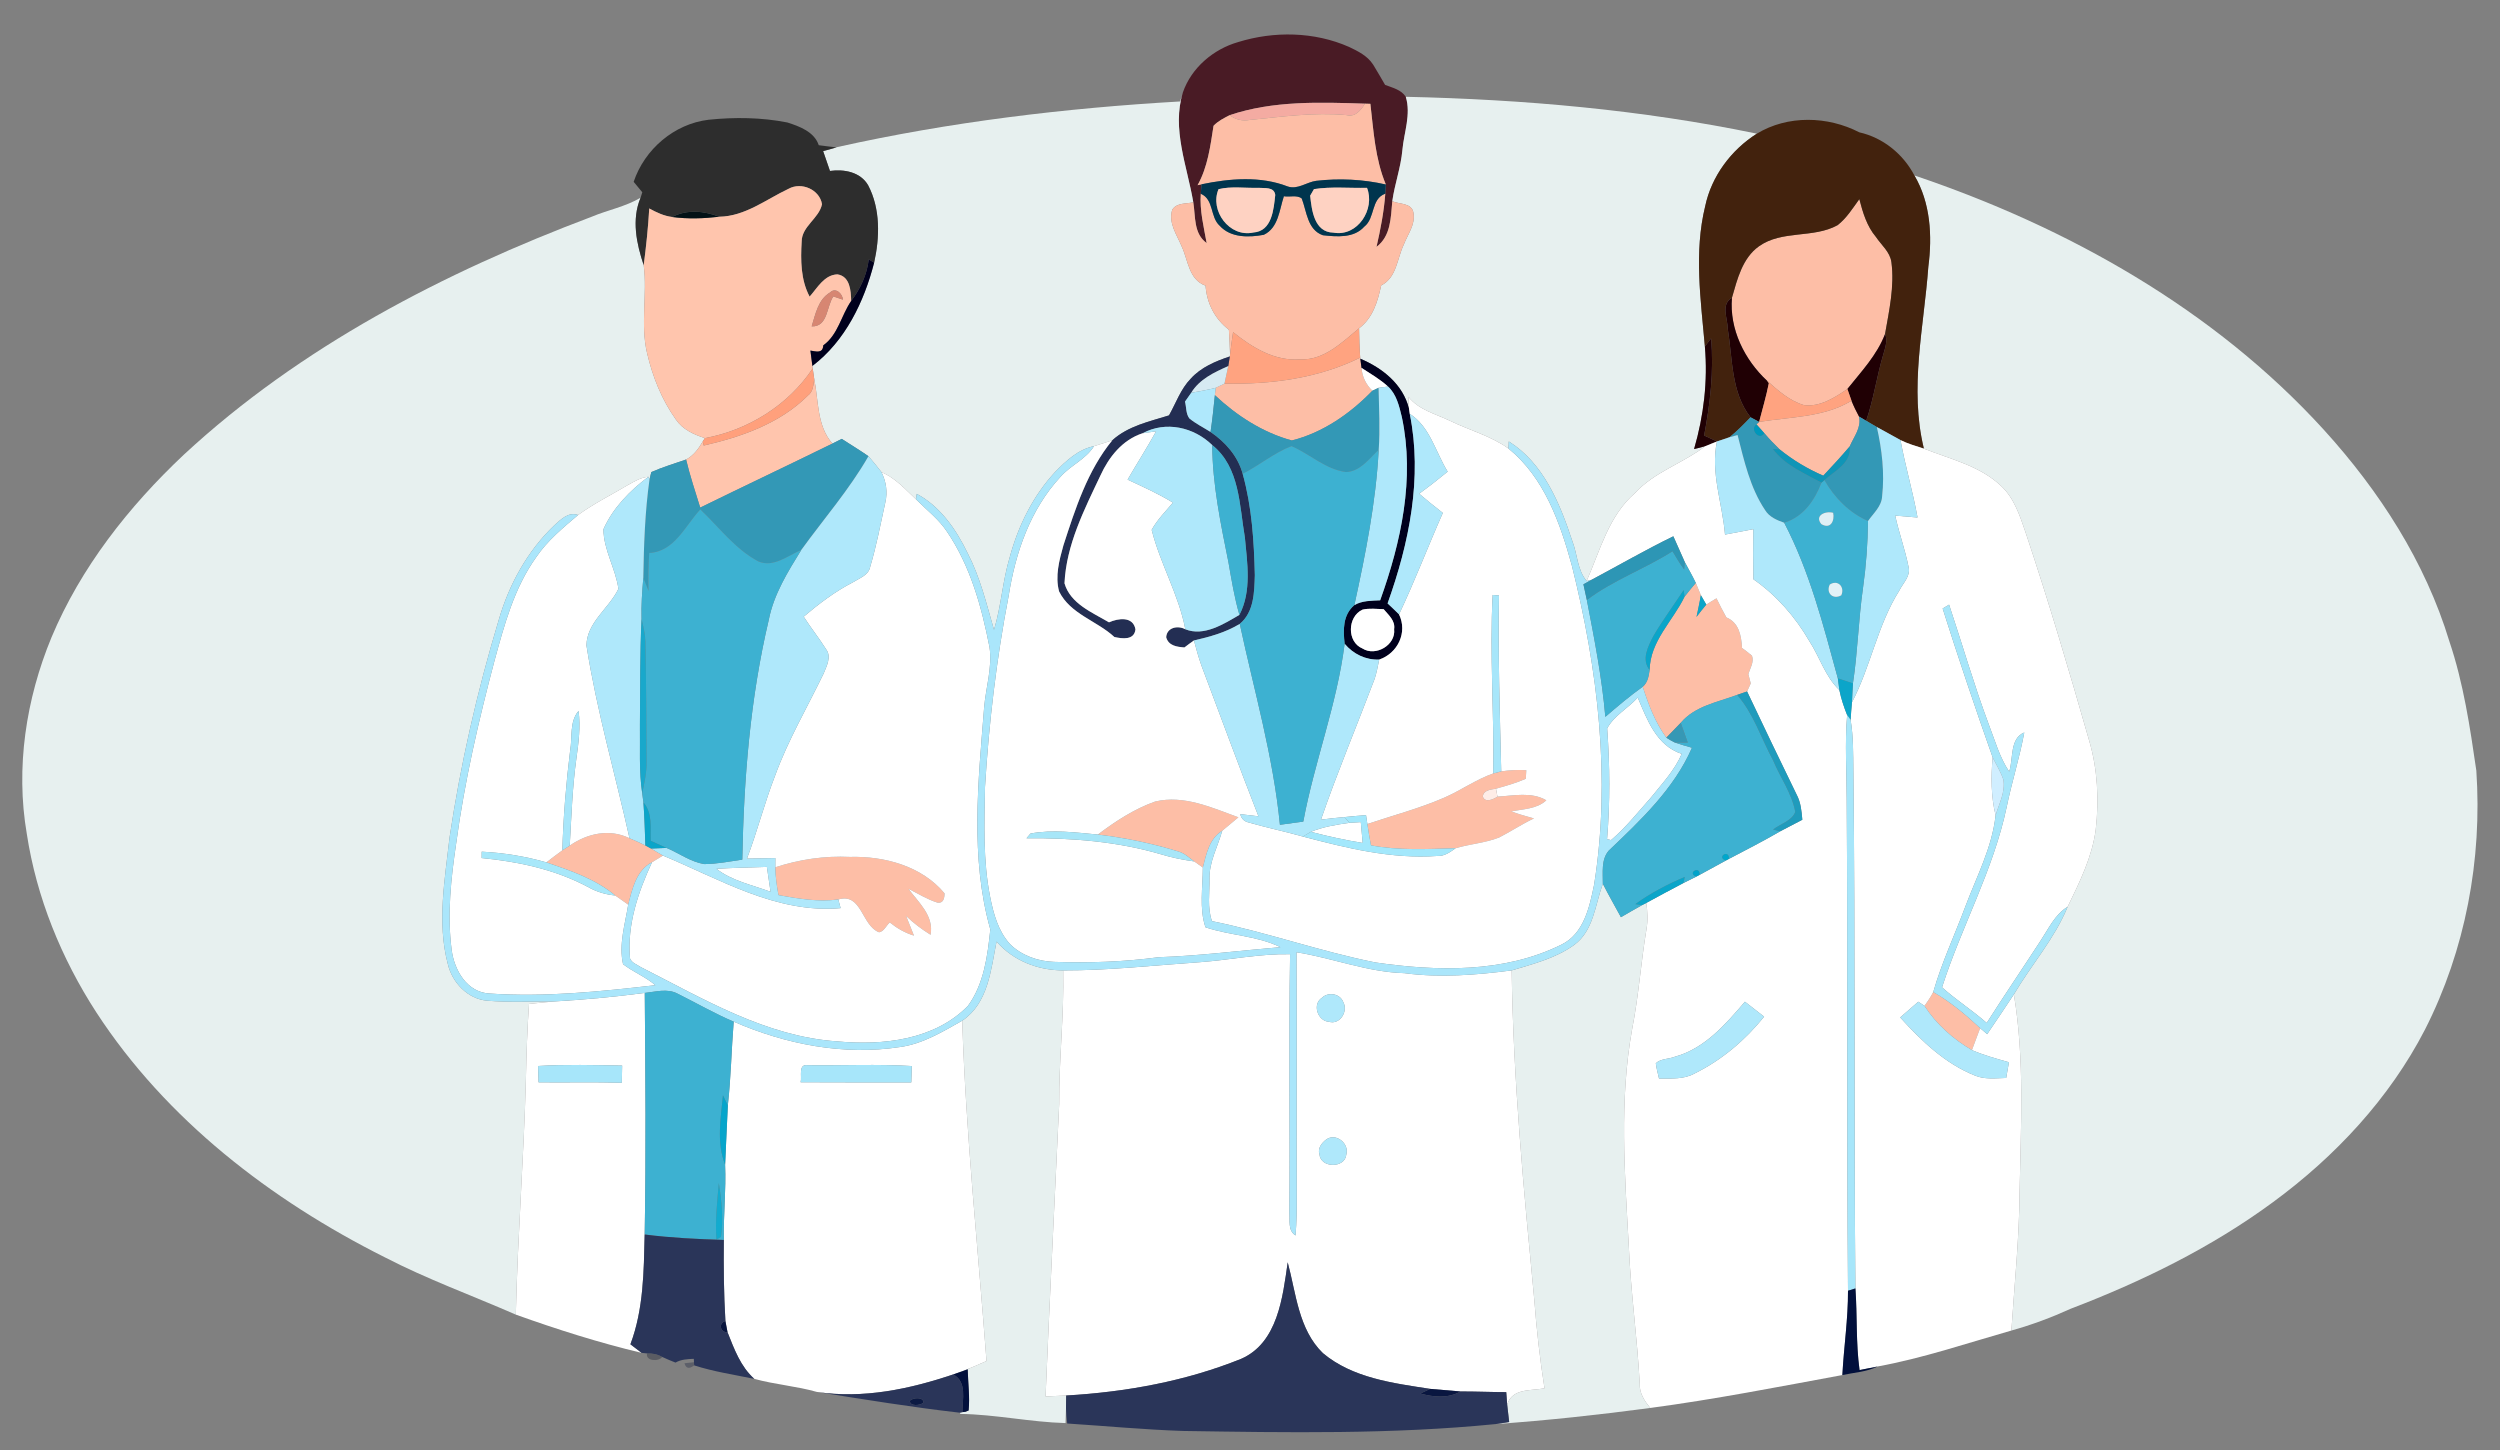
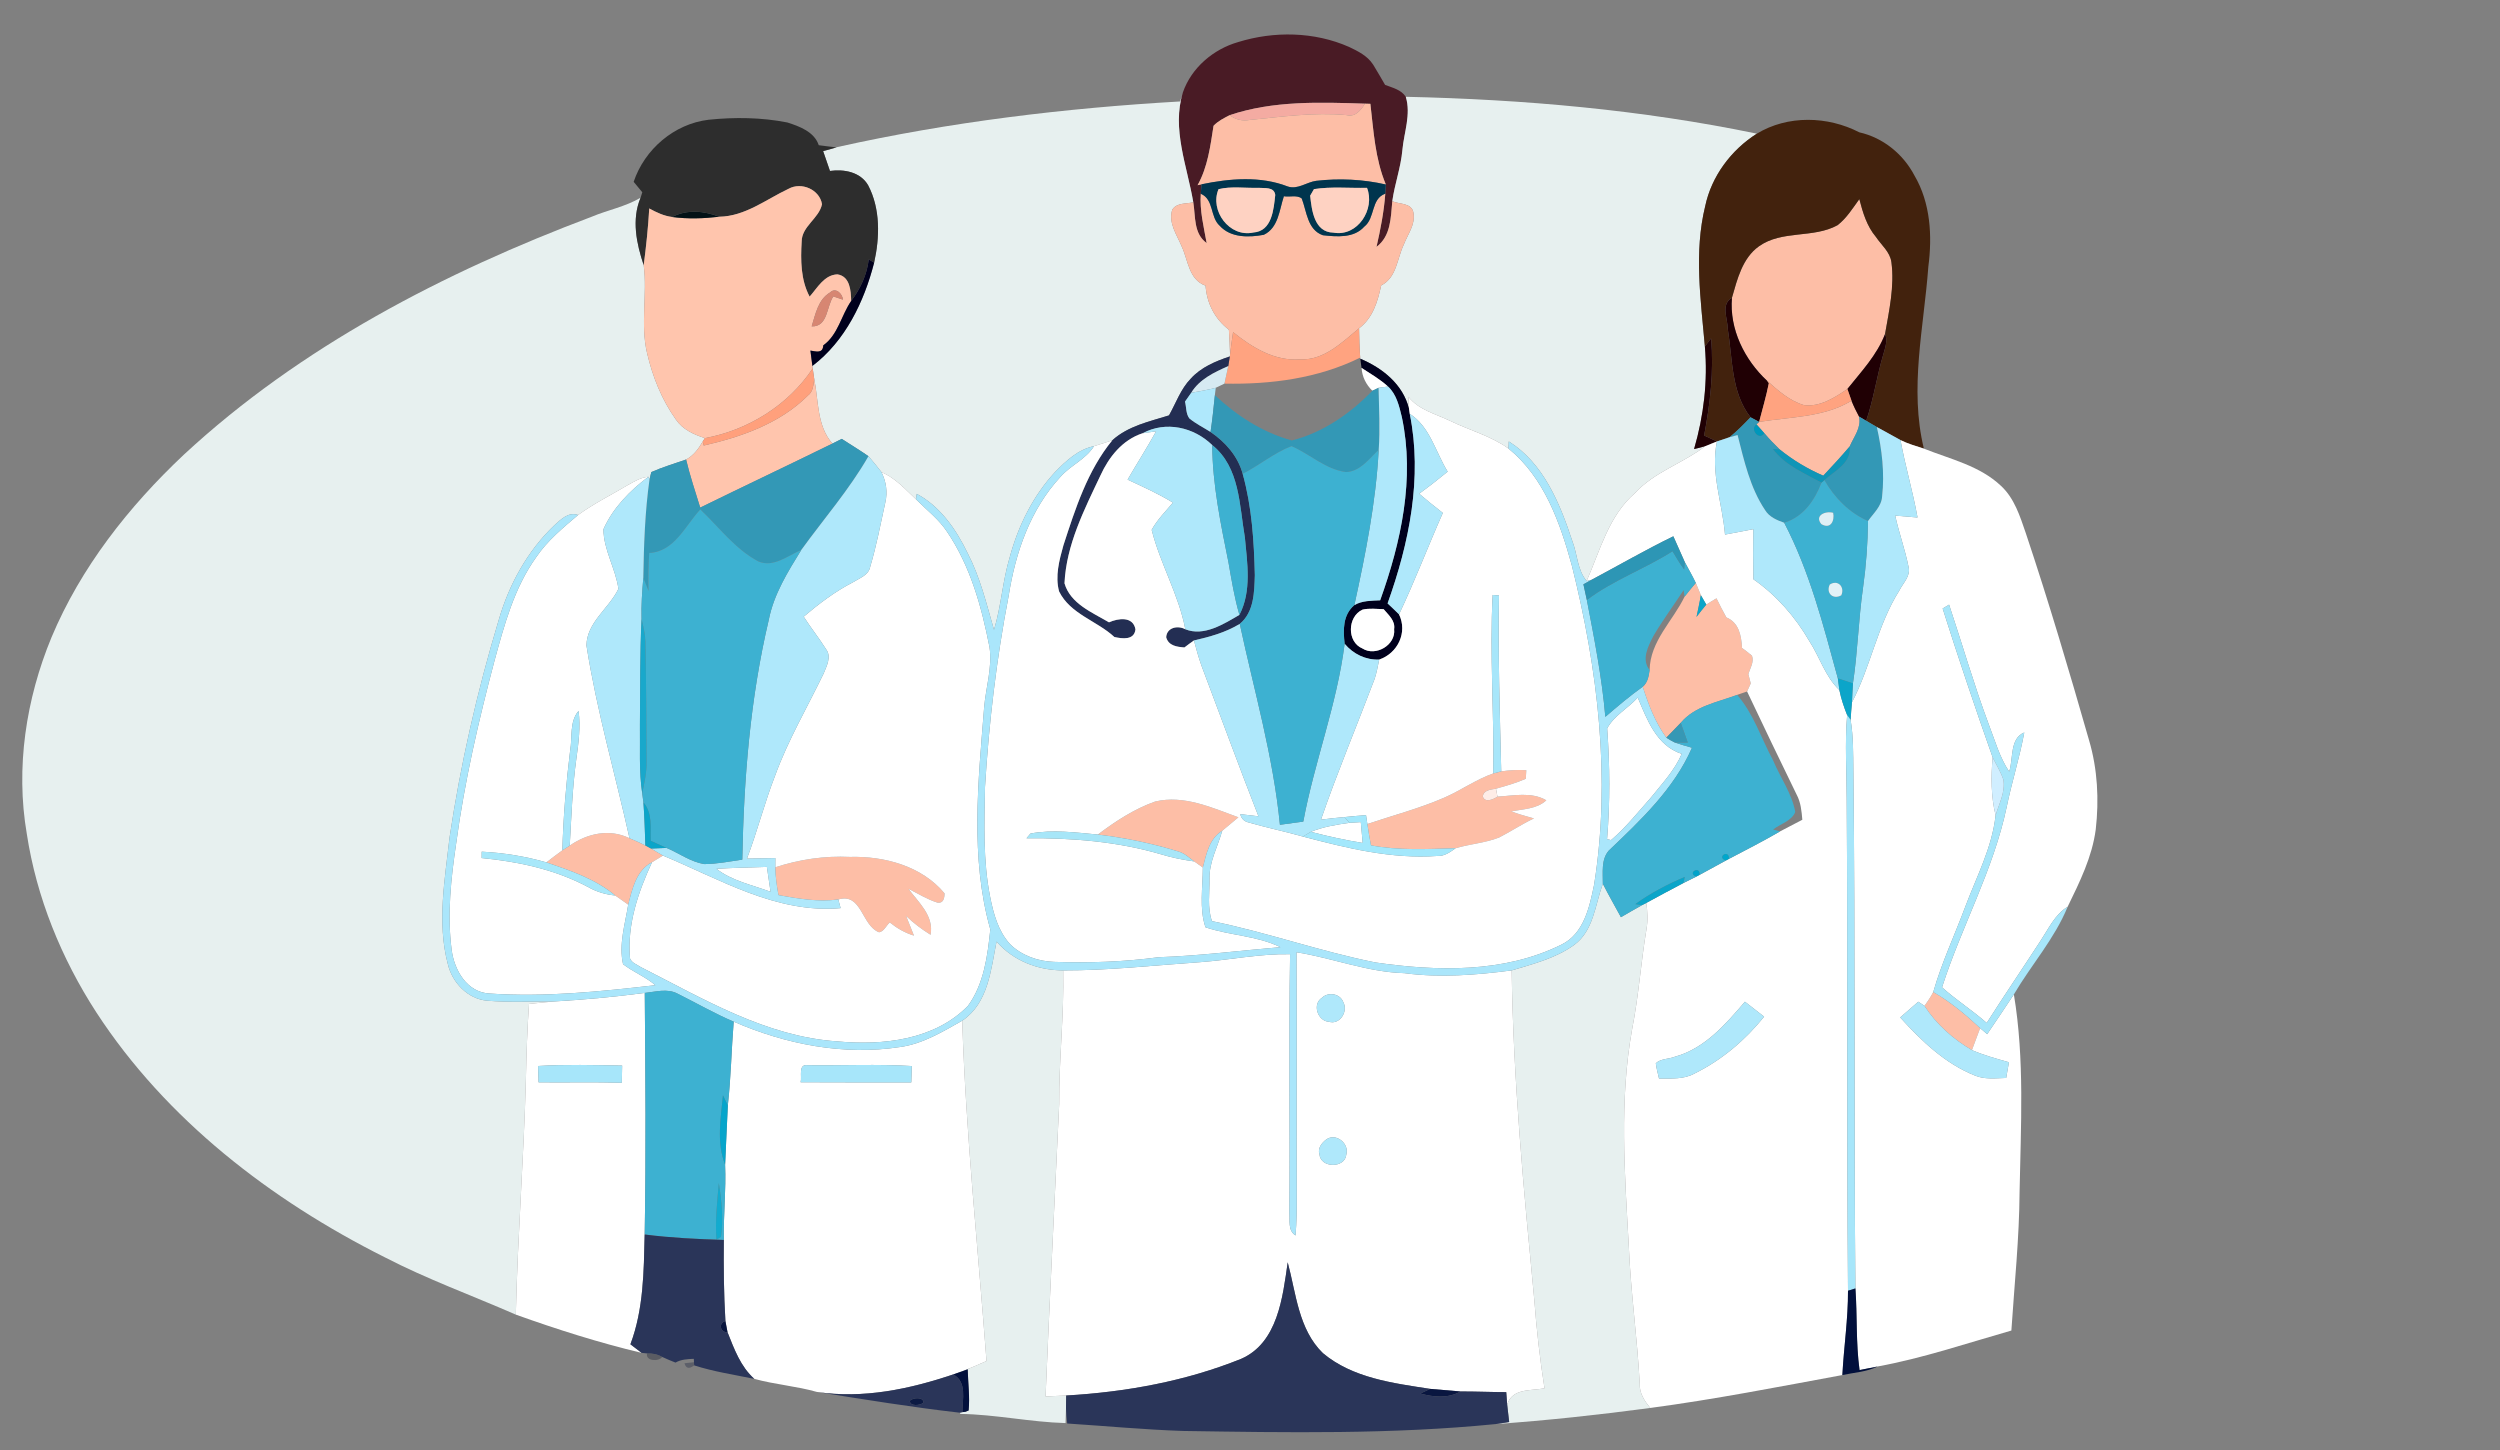
<svg xmlns="http://www.w3.org/2000/svg" width="600pt" height="348pt" viewBox="0 0 600 348" version="1.1">
  <rect x="0" y="0" width="600" height="348" fill="#808080" stroke="none" />
  <g id="#491b25ff">
    <path fill="#491b25" opacity="1.00" d=" M 297.15 10.10 C 305.77 7.42 315.47 7.59 323.79 11.27 C 325.91 12.28 328.16 13.39 329.49 15.42 C 329.52 15.46 329.58 15.54 329.60 15.58 C 330.57 17.16 331.48 18.77 332.42 20.37 C 334.20 21.07 336.26 21.50 337.39 23.23 C 338.69 27.48 336.95 31.80 336.57 36.05 C 336.20 40.21 334.72 44.16 334.15 48.29 C 333.79 52.19 333.83 56.66 330.36 59.25 C 331.32 55.04 332.15 50.80 332.47 46.48 C 332.52 45.75 332.58 45.01 332.60 44.28 C 330.02 38.12 329.66 31.46 328.89 24.92 C 328.57 24.91 327.92 24.89 327.60 24.88 C 316.78 24.52 305.50 24.13 295.12 27.64 C 293.75 28.35 292.32 29.05 291.25 30.19 C 290.49 35.06 289.87 40.06 287.42 44.45 L 288.37 44.23 C 288.29 44.99 288.23 45.74 288.19 46.50 C 287.90 50.51 288.90 54.43 289.60 58.34 C 286.43 56.07 286.95 51.96 286.39 48.56 C 284.94 39.91 281.16 30.91 283.90 22.16 C 285.95 16.26 291.21 11.80 297.15 10.10 Z" />
  </g>
  <g id="#4b3c3e84">
    <path fill="#4b3c3e" opacity="0.52" d=" M 329.49 15.42 C 329.52 15.46 329.58 15.54 329.60 15.58 C 329.58 15.54 329.52 15.46 329.49 15.42 Z" />
  </g>
  <g id="#E7F0EFff">
    <path fill="#E7F0EF" opacity="1.00" d=" M 283.22 24.35 C 283.39 23.80 283.73 22.71 283.90 22.16 C 281.16 30.91 284.94 39.91 286.39 48.56 C 284.67 48.94 282.41 48.62 281.34 50.33 C 280.34 53.53 282.47 56.36 283.62 59.18 C 285.18 62.53 285.29 67.10 289.33 68.56 C 289.63 72.80 291.56 76.55 294.93 79.14 C 295.05 81.12 295.17 83.10 295.21 85.09 L 295.16 85.54 C 291.74 86.69 288.25 88.14 285.78 90.88 C 283.36 93.37 282.24 96.72 280.56 99.69 C 275.83 101.18 270.79 102.21 266.96 105.66 C 265.51 106.18 264.03 106.61 262.57 107.07 C 258.78 107.85 255.88 110.57 253.26 113.24 C 247.95 118.96 244.40 126.13 242.36 133.63 C 240.62 139.36 240.30 145.41 238.56 151.15 C 236.77 144.92 235.24 138.56 232.24 132.77 C 229.49 127.11 225.71 121.55 220.02 118.53 L 219.84 119.84 C 217.27 117.43 214.86 114.69 211.54 113.30 C 210.53 112.00 209.52 110.71 208.43 109.49 C 206.34 108.03 204.15 106.71 202.01 105.33 C 201.45 105.61 200.33 106.17 199.77 106.46 C 196.03 102.19 196.48 96.20 195.42 90.97 C 195.33 90.33 195.14 89.05 195.05 88.41 C 195.03 88.27 194.99 87.97 194.97 87.83 C 202.85 81.85 207.39 72.43 209.79 63.04 C 211.15 56.95 211.32 50.13 208.36 44.48 C 206.52 41.27 202.57 40.55 199.19 41.03 C 198.65 39.44 198.11 37.85 197.55 36.26 C 198.61 35.98 199.68 35.71 200.73 35.37 L 201.02 35.28 C 228.01 29.26 255.61 25.94 283.22 24.35 Z" />
    <path fill="#E7F0EF" opacity="1.00" d=" M 337.39 23.23 C 365.65 23.86 393.93 26.33 421.64 32.08 C 415.47 36.00 410.75 42.30 409.24 49.51 C 406.53 60.57 408.19 71.99 409.17 83.16 C 409.90 91.44 408.90 99.81 406.58 107.78 C 407.25 107.60 408.58 107.26 409.25 107.09 C 403.87 111.21 397.08 113.24 392.40 118.33 C 386.08 123.79 384.04 132.10 380.79 139.44 C 378.55 136.78 378.59 133.03 377.37 129.89 C 374.42 120.92 370.45 111.15 362.10 105.94 C 362.08 106.37 362.05 107.22 362.04 107.65 C 357.78 104.60 352.64 103.25 347.97 100.98 C 344.52 99.32 340.48 98.38 338.02 95.22 C 338.05 95.94 338.12 97.36 338.16 98.07 C 336.70 92.23 331.79 88.33 326.48 86.09 L 326.68 87.69 C 326.62 87.23 326.51 86.30 326.45 85.83 C 326.27 83.49 326.22 81.14 326.18 78.79 C 329.48 76.34 330.66 72.35 331.48 68.51 C 335.24 66.60 335.28 62.08 336.91 58.70 C 337.84 56.24 339.76 53.85 339.23 51.08 C 338.85 48.65 335.87 49.06 334.15 48.29 C 334.72 44.16 336.20 40.21 336.57 36.05 C 336.95 31.80 338.69 27.48 337.39 23.23 Z" />
-     <path fill="#E7F0EF" opacity="1.00" d=" M 459.46 42.11 C 496.26 54.52 531.38 74.23 557.73 103.16 C 571.04 117.81 582.08 134.87 587.85 153.93 C 591.24 163.97 592.80 174.49 594.32 184.95 C 595.77 206.25 591.70 228.02 582.00 247.09 C 573.47 263.63 560.46 277.55 545.53 288.51 C 530.73 299.41 514.09 307.56 496.96 314.10 C 492.36 316.20 487.60 317.97 482.73 319.33 C 483.46 308.23 484.63 297.15 484.70 286.02 C 484.99 270.25 485.94 254.28 483.33 238.66 C 487.50 231.56 493.12 225.28 496.24 217.61 C 499.12 211.69 502.12 205.66 502.98 199.05 C 503.79 191.92 503.42 184.60 501.38 177.69 C 496.60 161.01 491.69 144.37 486.18 127.92 C 484.80 123.91 483.47 119.61 480.27 116.64 C 475.18 111.78 468.08 110.20 461.73 107.67 C 458.20 93.21 461.74 78.53 462.80 64.02 C 463.77 56.61 463.33 48.69 459.46 42.11 Z" />
    <path fill="#E7F0EF" opacity="1.00" d=" M 142.00 52.02 C 145.88 50.39 150.11 49.61 153.74 47.45 C 151.54 52.70 152.76 58.46 154.49 63.65 C 155.41 70.67 153.64 77.81 155.30 84.76 C 156.62 90.42 158.83 95.96 162.22 100.70 C 163.82 103.08 166.52 104.28 169.16 105.15 L 168.66 105.96 C 167.66 107.68 166.47 109.33 164.66 110.28 C 161.87 111.26 159.02 112.10 156.31 113.30 C 156.20 113.74 155.99 114.63 155.88 115.08 L 155.61 114.42 C 153.75 114.59 152.15 115.59 150.57 116.48 C 146.61 118.83 142.47 120.88 138.74 123.60 C 136.43 122.76 134.62 124.67 133.06 126.05 C 126.57 132.22 122.12 140.33 119.66 148.90 C 114.51 165.96 110.53 183.38 107.89 201.00 C 106.78 211.03 104.84 221.40 107.47 231.35 C 108.51 235.81 112.26 239.77 116.94 240.17 C 122.34 240.62 127.77 240.31 133.18 240.34 C 131.10 240.49 129.04 240.73 126.97 240.95 C 126.54 246.94 126.35 252.95 126.22 258.96 C 125.73 277.82 124.23 296.64 123.80 315.51 C 113.28 310.91 102.46 306.99 92.25 301.70 C 65.03 288.03 39.88 268.72 23.12 242.97 C 14.73 230.02 8.76 215.39 6.43 200.11 C 3.71 184.25 6.24 167.78 12.35 152.99 C 19.39 136.18 30.89 121.59 44.08 109.16 C 72.06 83.22 106.54 65.39 142.00 52.02 Z" />
    <path fill="#E7F0EF" opacity="1.00" d=" M 377.76 226.82 C 382.48 223.39 382.83 217.16 384.68 212.10 C 386.05 214.82 387.58 217.45 389.02 220.13 C 390.71 219.16 392.39 218.17 394.10 217.23 L 395.12 216.70 C 395.40 218.78 395.53 220.90 395.16 222.98 C 393.83 230.94 393.29 239.02 391.72 246.95 C 388.60 264.14 389.94 281.67 390.91 299.00 C 391.37 310.07 392.95 321.05 393.54 332.11 C 393.43 334.37 394.69 336.22 396.05 337.91 C 383.73 339.56 371.35 340.90 358.95 341.78 C 360.03 341.62 361.11 341.45 362.20 341.29 C 362.02 339.88 361.86 338.48 361.72 337.09 C 362.94 333.15 367.41 333.82 370.68 333.20 C 369.57 326.17 368.77 319.10 368.23 312.00 C 365.70 285.70 363.17 259.34 362.80 232.90 C 367.94 231.35 373.34 229.99 377.76 226.82 Z" />
    <path fill="#E7F0EF" opacity="1.00" d=" M 239.17 225.98 C 243.21 230.60 249.10 232.88 255.17 232.90 C 255.41 243.61 254.14 254.28 254.21 264.98 C 253.13 288.37 251.91 311.76 250.94 335.15 C 252.58 335.07 254.23 335.00 255.88 334.92 C 255.87 335.68 255.85 337.22 255.84 337.98 C 255.81 339.17 255.77 340.35 255.73 341.54 C 247.27 341.31 238.90 339.46 230.50 339.34 L 230.34 339.05 L 230.98 338.91 L 231.70 338.83 L 232.47 338.51 C 232.79 335.21 232.32 331.91 232.25 328.62 L 231.17 329.02 C 233.05 328.28 234.91 327.46 236.76 326.65 C 234.71 299.44 231.81 272.26 230.93 244.97 C 237.18 240.79 237.84 232.71 239.17 225.98 Z" />
  </g>
  <g id="#f4aba2ff">
    <path fill="#f4aba2" opacity="1.00" d=" M 295.12 27.64 C 305.50 24.13 316.78 24.52 327.60 24.88 C 326.57 26.48 325.28 28.18 323.13 27.62 C 315.36 26.90 307.63 28.03 299.91 28.79 C 298.18 29.12 296.51 28.70 295.12 27.64 Z" />
  </g>
  <g id="#fdbea6ff">
    <path fill="#fdbea6" opacity="1.00" d=" M 327.60 24.88 C 327.92 24.89 328.57 24.91 328.89 24.92 C 329.66 31.46 330.02 38.12 332.60 44.28 C 327.14 43.03 321.44 42.76 315.88 43.40 C 313.59 43.71 311.44 45.56 309.07 44.76 C 302.50 42.20 295.14 42.83 288.37 44.23 L 287.42 44.45 C 289.87 40.06 290.49 35.06 291.25 30.19 C 292.32 29.05 293.75 28.35 295.12 27.64 C 296.51 28.70 298.18 29.12 299.91 28.79 C 307.63 28.03 315.36 26.90 323.13 27.62 C 325.28 28.18 326.57 26.48 327.60 24.88 Z" />
    <path fill="#fdbea6" opacity="1.00" d=" M 288.19 46.50 C 291.40 47.89 290.37 52.08 292.74 54.19 C 295.38 57.11 299.76 57.01 303.31 56.35 C 306.84 54.68 307.04 50.36 308.13 47.10 C 309.51 47.35 311.28 46.72 312.42 47.64 C 313.63 50.77 313.76 55.14 317.49 56.46 C 320.84 56.82 324.92 57.20 327.42 54.40 C 330.08 52.34 328.98 47.71 332.47 46.48 C 332.15 50.80 331.32 55.04 330.36 59.25 C 333.83 56.66 333.79 52.19 334.15 48.29 C 335.87 49.06 338.85 48.65 339.23 51.08 C 339.76 53.85 337.84 56.24 336.91 58.70 C 335.28 62.08 335.24 66.60 331.48 68.51 C 330.66 72.35 329.48 76.34 326.18 78.79 C 322.06 82.17 317.79 86.51 312.02 86.25 C 305.90 86.71 300.51 83.39 295.94 79.71 C 295.68 81.50 295.42 83.29 295.21 85.09 C 295.17 83.10 295.05 81.12 294.93 79.14 C 291.56 76.55 289.63 72.80 289.33 68.56 C 285.29 67.10 285.18 62.53 283.62 59.18 C 282.47 56.36 280.34 53.53 281.34 50.33 C 282.41 48.62 284.67 48.94 286.39 48.56 C 286.95 51.96 286.43 56.07 289.60 58.34 C 288.90 54.43 287.90 50.51 288.19 46.50 Z" />
    <path fill="#fdbea6" opacity="1.00" d=" M 441.01 54.05 C 443.18 52.37 444.64 49.99 446.24 47.79 C 447.07 51.00 448.04 54.28 450.22 56.86 C 451.53 58.82 453.62 60.47 453.94 62.93 C 454.70 68.71 453.40 74.49 452.41 80.16 C 450.47 85.24 446.70 89.18 443.37 93.36 C 440.33 95.42 436.82 97.71 432.98 97.23 C 429.51 96.23 426.74 93.73 424.09 91.38 C 418.68 86.34 415.02 78.97 415.67 71.46 C 416.95 67.02 418.15 61.99 422.12 59.13 C 427.67 55.16 435.16 57.27 441.01 54.05 Z" />
-     <path fill="#fdbea6" opacity="1.00" d=" M 293.87 92.07 C 305.02 92.29 316.35 90.82 326.45 85.83 C 326.51 86.30 326.62 87.23 326.68 87.69 L 326.78 88.30 C 326.90 90.42 327.86 92.30 329.36 93.78 C 324.08 99.25 317.47 103.85 310.04 105.71 C 303.09 103.83 296.79 99.75 291.57 94.84 C 291.63 94.40 291.73 93.52 291.78 93.07 C 292.31 92.82 293.35 92.32 293.87 92.07 Z" />
    <path fill="#fdbea6" opacity="1.00" d=" M 422.19 101.26 C 429.64 100.04 437.69 100.21 444.36 96.18 C 444.88 97.48 445.50 98.75 446.17 99.98 C 446.78 102.62 444.91 104.84 443.94 107.12 C 441.90 109.54 439.75 111.86 437.59 114.16 C 433.81 112.54 430.28 110.41 427.09 107.83 C 425.81 106.60 424.58 105.31 423.44 103.97 C 422.97 103.44 422.02 102.37 421.55 101.84 L 422.19 101.26 Z" />
    <path fill="#fdbea6" opacity="1.00" d=" M 404.29 143.21 C 405.16 142.08 406.07 140.99 406.99 139.90 C 407.30 140.63 407.90 142.10 408.20 142.83 C 407.92 144.59 407.52 146.32 407.16 148.06 C 407.92 147.06 408.69 146.06 409.51 145.10 C 410.31 144.58 411.13 144.08 411.96 143.60 C 412.71 145.15 413.49 146.68 414.33 148.18 C 417.38 149.44 417.91 152.58 418.09 155.52 C 418.91 156.10 419.71 156.72 420.48 157.38 C 421.03 158.90 420.01 160.38 419.61 161.81 C 419.75 162.36 420.04 163.47 420.18 164.02 C 419.96 164.50 419.52 165.47 419.30 165.95 C 418.70 166.16 417.51 166.56 416.92 166.77 C 412.21 168.54 406.80 169.42 403.38 173.47 C 402.22 174.65 401.07 175.84 399.92 177.04 C 397.24 173.37 395.63 169.10 394.26 164.82 C 395.45 163.82 395.70 162.27 395.91 160.81 C 396.04 153.84 401.45 149.09 404.29 143.21 Z" />
    <path fill="#fdbea6" opacity="1.00" d=" M 358.37 185.63 C 358.85 185.50 359.82 185.25 360.30 185.13 C 362.28 184.84 364.30 184.71 366.31 184.85 C 366.28 185.37 366.23 186.39 366.20 186.90 C 363.89 187.93 361.45 188.60 359.04 189.29 C 357.84 189.47 356.04 189.63 355.87 191.15 C 356.36 192.78 358.45 191.83 359.39 191.19 C 363.31 190.97 367.52 189.98 371.12 192.07 C 368.82 194.19 365.59 194.15 362.71 194.75 C 364.50 195.39 366.31 195.92 368.15 196.42 C 365.27 197.77 362.62 199.56 359.79 201.00 C 356.44 202.32 352.78 202.55 349.34 203.58 C 342.57 203.76 335.73 204.16 329.03 202.88 C 328.71 201.18 328.41 199.47 328.17 197.76 C 334.32 195.69 340.63 194.04 346.59 191.45 C 350.61 189.70 354.22 187.09 358.37 185.63 Z" />
    <path fill="#fdbea6" opacity="1.00" d=" M 277.23 192.37 C 284.12 190.72 290.87 193.85 297.22 196.15 C 295.93 197.23 294.63 198.30 293.34 199.38 C 290.24 201.25 289.51 204.97 288.68 208.20 C 287.98 207.71 287.29 207.23 286.61 206.74 C 285.43 205.89 284.35 204.81 282.92 204.39 C 276.59 202.42 270.07 201.07 263.49 200.29 C 267.71 197.10 272.22 194.15 277.23 192.37 Z" />
    <path fill="#fdbea6" opacity="1.00" d=" M 136.74 202.95 C 140.95 200.01 146.30 198.82 151.08 201.18 C 152.37 201.71 153.64 202.29 154.89 202.92 C 155.24 203.10 155.92 203.47 156.26 203.65 C 157.19 204.23 158.14 204.79 159.11 205.34 C 158.22 205.86 157.35 206.40 156.48 206.94 C 152.71 208.87 151.73 213.37 150.77 217.12 C 149.74 216.38 148.70 215.64 147.66 214.92 C 142.90 210.95 136.92 208.94 131.14 206.97 C 132.40 206.00 133.66 205.01 134.96 204.09 C 135.41 203.81 136.29 203.24 136.74 202.95 Z" />
    <path fill="#fdbea6" opacity="1.00" d=" M 186.07 208.15 C 191.85 206.25 197.91 205.37 203.99 205.66 C 212.25 205.43 221.22 207.84 226.69 214.40 C 226.69 215.49 226.43 216.84 225.03 216.64 C 222.54 215.87 220.32 214.46 218.01 213.30 C 220.46 216.59 224.18 219.79 223.34 224.35 C 221.23 223.03 219.23 221.55 217.46 219.82 C 218.10 221.39 218.73 222.96 219.35 224.55 C 217.21 223.90 215.28 222.79 213.55 221.39 C 212.68 222.13 212.19 223.55 210.98 223.75 C 206.75 222.14 206.86 214.19 201.19 215.87 C 196.37 216.54 191.57 215.66 186.84 214.83 C 186.42 212.62 186.11 210.39 186.07 208.15 Z" />
    <path fill="#fdbea6" opacity="1.00" d=" M 463.98 238.10 C 468.12 240.45 471.76 243.52 475.23 246.75 C 474.57 248.51 473.91 250.27 473.26 252.03 C 468.75 249.38 464.73 245.83 461.88 241.42 C 462.63 240.35 463.37 239.27 463.98 238.10 Z" />
  </g>
  <g id="#2d2d2dff">
    <path fill="#2d2d2d" opacity="1.00" d=" M 152.08 43.64 C 154.69 35.82 161.82 29.72 170.06 28.74 C 176.33 28.09 182.75 28.17 188.95 29.39 C 191.88 30.32 195.46 31.65 196.50 34.85 C 197.90 35.07 199.32 35.18 200.73 35.37 C 199.68 35.71 198.61 35.98 197.55 36.26 C 198.11 37.85 198.65 39.44 199.19 41.03 C 202.57 40.55 206.52 41.27 208.36 44.48 C 211.32 50.13 211.15 56.95 209.79 63.04 C 209.47 62.85 208.83 62.46 208.50 62.27 C 208.06 65.95 206.49 69.31 204.28 72.24 C 204.23 69.81 204.02 66.32 200.99 65.85 C 197.82 65.95 196.17 69.10 194.31 71.19 C 192.15 67.13 192.14 62.43 192.40 57.97 C 192.42 54.28 196.57 52.45 197.28 49.01 C 196.71 45.50 192.35 43.58 189.24 45.32 C 183.85 47.86 178.85 51.91 172.61 52.02 C 169.02 50.60 164.82 50.22 161.31 52.08 C 159.34 51.83 157.54 50.98 155.82 50.03 C 155.56 54.59 155.08 59.13 154.49 63.65 C 152.76 58.46 151.54 52.70 153.74 47.45 L 154.15 46.14 C 153.46 45.30 152.77 44.47 152.08 43.64 Z" />
  </g>
  <g id="#42220dff">
    <path fill="#42220d" opacity="1.00" d=" M 421.64 32.08 C 429.06 27.58 438.64 27.84 446.24 31.76 C 451.94 33.04 456.76 36.97 459.46 42.11 C 463.33 48.69 463.77 56.61 462.80 64.02 C 461.74 78.53 458.20 93.21 461.73 107.67 C 459.83 107.05 457.91 106.51 456.12 105.62 C 454.25 104.53 452.31 103.56 450.44 102.49 C 449.57 101.99 448.73 101.48 447.88 100.99 C 449.69 95.75 450.43 90.23 452.03 84.94 C 452.45 83.38 453.10 81.76 452.41 80.16 C 453.40 74.49 454.70 68.71 453.94 62.93 C 453.62 60.47 451.53 58.82 450.22 56.86 C 448.04 54.28 447.07 51.00 446.24 47.79 C 444.64 49.99 443.18 52.37 441.01 54.05 C 435.16 57.27 427.67 55.16 422.12 59.13 C 418.15 61.99 416.95 67.02 415.67 71.46 C 412.92 73.07 414.64 76.39 414.66 78.90 C 415.83 86.04 415.44 94.21 420.13 100.15 C 418.52 101.82 416.90 103.48 415.10 104.93 C 414.08 105.27 413.08 105.61 412.07 105.95 C 411.05 105.45 410.02 104.98 408.99 104.52 C 410.45 96.84 411.35 89.04 410.66 81.22 C 410.16 81.87 409.66 82.51 409.17 83.16 C 408.19 71.99 406.53 60.57 409.24 49.51 C 410.75 42.30 415.47 36.00 421.64 32.08 Z" />
  </g>
  <g id="#00354eff">
    <path fill="#00354e" opacity="1.00" d=" M 309.07 44.76 C 311.44 45.56 313.59 43.71 315.88 43.40 C 321.44 42.76 327.14 43.03 332.60 44.28 C 332.58 45.01 332.52 45.75 332.47 46.48 C 328.98 47.71 330.08 52.34 327.42 54.40 C 324.92 57.20 320.84 56.82 317.49 56.46 C 313.76 55.14 313.63 50.77 312.42 47.64 C 311.28 46.72 309.51 47.35 308.13 47.10 C 307.04 50.36 306.84 54.68 303.31 56.35 C 299.76 57.01 295.38 57.11 292.74 54.19 C 290.37 52.08 291.40 47.89 288.19 46.50 C 288.23 45.74 288.29 44.99 288.37 44.23 C 295.14 42.83 302.50 42.20 309.07 44.76 M 292.45 45.40 C 290.27 50.52 295.06 57.07 300.81 55.80 C 305.30 55.49 305.68 50.21 306.06 46.79 C 305.81 44.76 303.41 45.22 301.99 45.08 C 298.82 45.18 295.53 44.65 292.45 45.40 M 315.35 45.39 C 315.12 45.78 314.67 46.57 314.44 46.96 C 314.82 50.45 315.41 55.74 320.01 55.83 C 325.85 56.89 330.10 50.15 328.08 45.08 C 323.84 45.19 319.55 44.73 315.35 45.39 Z" />
  </g>
  <g id="#ffc5adff">
    <path fill="#ffc5ad" opacity="1.00" d=" M 189.24 45.32 C 192.35 43.58 196.71 45.50 197.28 49.01 C 196.57 52.45 192.42 54.28 192.40 57.97 C 192.14 62.43 192.15 67.13 194.31 71.19 C 196.17 69.10 197.82 65.95 200.99 65.85 C 204.02 66.32 204.23 69.81 204.28 72.24 C 201.88 75.71 201.17 80.31 197.58 82.89 C 197.50 84.97 195.72 84.31 194.50 84.14 C 194.62 85.06 194.85 86.91 194.97 87.83 C 194.99 87.97 195.03 88.27 195.05 88.41 C 189.23 97.23 179.49 103.26 169.16 105.15 C 166.52 104.28 163.82 103.08 162.22 100.70 C 158.83 95.96 156.62 90.42 155.30 84.76 C 153.64 77.81 155.41 70.67 154.49 63.65 C 155.08 59.13 155.56 54.59 155.82 50.03 C 157.54 50.98 159.34 51.83 161.31 52.08 C 165.06 52.58 168.86 52.46 172.61 52.02 C 178.85 51.91 183.85 47.86 189.24 45.32 M 199.23 70.18 C 196.35 71.86 195.71 75.40 194.80 78.33 C 198.73 78.45 198.34 73.58 200.00 71.14 C 200.58 71.33 201.73 71.72 202.31 71.92 C 202.20 70.50 200.56 68.86 199.23 70.18 Z" />
    <path fill="#ffc5ad" opacity="1.00" d=" M 195.42 90.97 C 196.48 96.20 196.03 102.19 199.77 106.46 C 189.22 111.64 178.60 116.65 168.05 121.82 C 166.87 117.99 165.59 114.18 164.66 110.28 C 166.47 109.33 167.66 107.68 168.66 105.96 L 168.89 106.93 C 177.97 104.85 187.19 101.63 193.92 94.91 C 195.18 93.98 195.20 92.37 195.42 90.97 Z" />
  </g>
  <g id="#fed2c2ff">
    <path fill="#fed2c2" opacity="1.00" d=" M 292.45 45.40 C 295.53 44.65 298.82 45.18 301.99 45.08 C 303.41 45.22 305.81 44.76 306.06 46.79 C 305.68 50.21 305.30 55.49 300.81 55.80 C 295.06 57.07 290.27 50.52 292.45 45.40 Z" />
-     <path fill="#fed2c2" opacity="1.00" d=" M 315.35 45.39 C 319.55 44.73 323.84 45.19 328.08 45.08 C 330.10 50.15 325.85 56.89 320.01 55.83 C 315.41 55.74 314.82 50.45 314.44 46.96 C 314.67 46.57 315.12 45.78 315.35 45.39 Z" />
+     <path fill="#fed2c2" opacity="1.00" d=" M 315.35 45.39 C 319.55 44.73 323.84 45.19 328.08 45.08 C 330.10 50.15 325.85 56.89 320.01 55.83 C 315.41 55.74 314.82 50.45 314.44 46.96 Z" />
  </g>
  <g id="#031116ff">
    <path fill="#031116" opacity="1.00" d=" M 161.31 52.08 C 164.82 50.22 169.02 50.60 172.61 52.02 C 168.86 52.46 165.06 52.58 161.31 52.08 Z" />
  </g>
  <g id="#00001dff">
    <path fill="#00001d" opacity="1.00" d=" M 208.50 62.27 C 208.83 62.46 209.47 62.85 209.79 63.04 C 207.39 72.43 202.85 81.85 194.97 87.83 C 194.85 86.91 194.62 85.06 194.50 84.14 C 195.72 84.31 197.50 84.97 197.58 82.89 C 201.17 80.31 201.88 75.71 204.28 72.24 C 206.49 69.31 208.06 65.95 208.50 62.27 Z" />
    <path fill="#00001d" opacity="1.00" d=" M 326.48 86.09 C 331.79 88.33 336.70 92.23 338.16 98.07 C 338.21 98.38 338.30 99.00 338.34 99.31 C 341.45 114.63 338.20 130.34 333.02 144.82 C 333.94 145.68 334.87 146.55 335.77 147.45 C 337.87 151.80 335.46 156.78 331.01 158.30 C 327.75 158.43 324.80 156.97 322.71 154.51 C 322.35 151.17 322.25 147.60 325.05 145.22 C 326.93 144.13 329.14 144.18 331.24 144.07 C 336.25 130.11 339.60 114.85 336.44 100.09 C 335.81 97.50 335.17 94.65 333.13 92.77 C 331.21 91.02 328.95 89.71 326.78 88.30 L 326.68 87.69 L 326.48 86.09 M 327.01 146.31 C 323.36 147.97 323.21 154.07 326.98 155.63 C 330.12 157.66 335.05 154.81 334.59 151.00 C 334.91 148.94 333.24 147.61 332.07 146.20 C 330.38 146.16 328.67 145.93 327.01 146.31 Z" />
  </g>
  <g id="#d78672ff">
    <path fill="#d78672" opacity="1.00" d=" M 199.23 70.18 C 200.56 68.86 202.20 70.50 202.31 71.92 C 201.73 71.72 200.58 71.33 200.00 71.14 C 198.34 73.58 198.73 78.45 194.80 78.33 C 195.71 75.40 196.35 71.86 199.23 70.18 Z" />
  </g>
  <g id="#200004ff">
    <path fill="#200004" opacity="1.00" d=" M 414.66 78.90 C 414.64 76.39 412.92 73.07 415.67 71.46 C 415.02 78.97 418.68 86.34 424.09 91.38 L 424.52 91.98 C 423.90 95.11 422.99 98.17 422.19 101.26 C 421.67 100.98 420.64 100.43 420.13 100.15 C 415.44 94.21 415.83 86.04 414.66 78.90 Z" />
    <path fill="#200004" opacity="1.00" d=" M 409.17 83.16 C 409.66 82.51 410.16 81.87 410.66 81.22 C 411.35 89.04 410.45 96.84 408.99 104.52 C 410.02 104.98 411.05 105.45 412.07 105.95 C 411.13 106.33 410.19 106.71 409.25 107.09 C 408.58 107.26 407.25 107.60 406.58 107.78 C 408.90 99.81 409.90 91.44 409.17 83.16 Z" />
    <path fill="#200004" opacity="1.00" d=" M 452.41 80.16 C 453.10 81.76 452.45 83.38 452.03 84.94 C 450.43 90.23 449.69 95.75 447.88 100.99 C 447.45 100.74 446.60 100.23 446.17 99.98 C 445.50 98.75 444.88 97.48 444.36 96.18 C 444.12 95.47 443.62 94.06 443.37 93.36 C 446.70 89.18 450.47 85.24 452.41 80.16 Z" />
  </g>
  <g id="#ffa380ff">
    <path fill="#ffa380" opacity="1.00" d=" M 312.02 86.25 C 317.79 86.51 322.06 82.17 326.18 78.79 C 326.22 81.14 326.27 83.49 326.45 85.83 C 316.35 90.82 305.02 92.29 293.87 92.07 C 294.19 90.67 294.50 89.27 294.78 87.87 C 294.87 87.29 295.06 86.12 295.16 85.54 L 295.21 85.09 C 295.42 83.29 295.68 81.50 295.94 79.71 C 300.51 83.39 305.90 86.71 312.02 86.25 Z" />
    <path fill="#ffa380" opacity="1.00" d=" M 424.09 91.38 C 426.74 93.73 429.51 96.23 432.98 97.23 C 436.82 97.71 440.33 95.42 443.37 93.36 C 443.62 94.06 444.12 95.47 444.36 96.18 C 437.69 100.21 429.64 100.04 422.19 101.26 C 422.99 98.17 423.90 95.11 424.52 91.98 L 424.09 91.38 Z" />
  </g>
  <g id="#232e53ff">
    <path fill="#232e53" opacity="1.00" d=" M 285.78 90.88 C 288.25 88.14 291.74 86.69 295.16 85.54 C 295.06 86.12 294.87 87.29 294.78 87.87 C 291.41 89.36 287.89 91.00 285.89 94.27 C 285.38 94.97 284.89 95.68 284.40 96.39 C 284.75 97.71 284.59 99.27 285.44 100.41 C 286.99 101.70 288.83 102.59 290.53 103.67 C 294.09 106.09 297.10 109.48 298.24 113.71 C 300.45 121.61 300.96 129.86 301.16 138.02 C 301.04 142.09 300.98 146.91 297.54 149.74 C 294.16 151.79 290.36 152.84 286.55 153.71 C 285.77 154.25 285.01 154.81 284.26 155.39 C 282.46 155.25 280.43 155.00 279.88 152.93 C 280.05 150.56 282.67 150.05 284.47 151.02 C 288.94 152.82 293.67 149.77 297.46 147.57 C 300.43 141.88 299.35 135.11 298.77 128.99 C 297.44 121.32 297.59 112.15 290.93 106.81 C 286.52 102.52 279.79 100.97 274.23 103.98 C 269.39 105.55 266.12 109.68 264.09 114.15 C 260.21 122.35 255.91 130.76 255.48 139.99 C 256.88 144.88 262.14 146.99 266.16 149.36 C 268.37 148.36 271.94 147.86 272.51 151.04 C 272.23 153.71 269.33 153.30 267.45 152.88 C 263.25 148.98 256.86 147.39 254.18 141.94 C 253.19 138.30 254.22 134.46 255.21 130.91 C 258.08 122.09 260.99 112.94 266.96 105.66 C 270.79 102.21 275.83 101.18 280.56 99.69 C 282.24 96.72 283.36 93.37 285.78 90.88 Z" />
  </g>
  <g id="#d6eaf2ff">
    <path fill="#d6eaf2" opacity="1.00" d=" M 285.89 94.27 C 287.89 91.00 291.41 89.36 294.78 87.87 C 294.50 89.27 294.19 90.67 293.87 92.07 C 293.35 92.32 292.31 92.82 291.78 93.07 C 289.84 93.58 287.86 93.92 285.89 94.27 Z" />
  </g>
  <g id="#ffa07cff">
    <path fill="#ffa07c" opacity="1.00" d=" M 169.16 105.15 C 179.49 103.26 189.23 97.23 195.05 88.41 C 195.14 89.05 195.33 90.33 195.42 90.97 C 195.20 92.37 195.18 93.98 193.92 94.91 C 187.19 101.63 177.97 104.85 168.89 106.93 L 168.66 105.96 L 169.16 105.15 Z" />
  </g>
  <g id="#ffffffff">
    <path fill="#ffffff" opacity="1.00" d=" M 326.78 88.30 C 328.95 89.71 331.21 91.02 333.13 92.77 C 332.56 92.85 331.43 92.99 330.86 93.07 C 330.48 93.24 329.73 93.60 329.36 93.78 C 327.86 92.30 326.90 90.42 326.78 88.30 Z" />
    <path fill="#ffffff" opacity="1.00" d=" M 338.02 95.22 C 340.48 98.38 344.52 99.32 347.97 100.98 C 352.64 103.25 357.78 104.60 362.04 107.65 C 370.63 114.64 374.43 125.48 377.26 135.81 C 383.49 160.71 386.66 186.82 382.58 212.34 C 381.48 217.66 380.13 224.09 374.75 226.71 C 360.98 233.55 344.90 233.15 330.05 230.98 C 316.83 228.33 304.08 223.77 290.88 221.07 C 289.72 217.88 290.34 214.29 290.28 210.94 C 290.18 206.85 292.27 203.21 293.34 199.38 C 294.63 198.30 295.93 197.23 297.22 196.15 C 290.87 193.85 284.12 190.72 277.23 192.37 C 272.22 194.15 267.71 197.10 263.49 200.29 C 258.13 199.80 252.63 199.04 247.31 200.05 L 246.36 201.18 C 257.29 201.08 268.31 201.97 278.84 205.09 C 281.37 205.88 283.98 206.37 286.61 206.74 C 287.29 207.23 287.98 207.71 288.68 208.20 C 288.67 212.94 287.78 218.03 289.31 222.55 C 295.19 224.54 301.68 224.56 307.30 227.32 C 297.56 228.13 287.87 229.41 278.10 229.73 C 269.77 230.85 261.35 231.14 252.95 230.85 C 249.09 230.72 245.15 229.32 242.39 226.57 C 239.57 223.47 238.43 219.27 237.64 215.26 C 235.91 206.60 236.24 197.72 236.40 188.94 C 237.34 173.51 239.16 158.13 242.09 142.95 C 243.71 132.63 247.29 122.24 254.50 114.46 C 256.92 111.69 260.58 110.25 262.57 107.07 C 264.03 106.61 265.51 106.18 266.96 105.66 C 260.99 112.94 258.08 122.09 255.21 130.91 C 254.22 134.46 253.19 138.30 254.18 141.94 C 256.86 147.39 263.25 148.98 267.45 152.88 C 269.33 153.30 272.23 153.71 272.51 151.04 C 271.94 147.86 268.37 148.36 266.16 149.36 C 262.14 146.99 256.88 144.88 255.48 139.99 C 255.91 130.76 260.21 122.35 264.09 114.15 C 266.12 109.68 269.39 105.55 274.23 103.98 C 275.03 103.86 276.65 103.63 277.46 103.52 C 275.29 107.45 272.87 111.23 270.62 115.11 C 274.30 116.83 278.03 118.49 281.50 120.63 C 279.73 122.75 277.73 124.73 276.40 127.17 C 278.44 135.32 282.91 142.75 284.47 151.02 C 282.67 150.05 280.05 150.56 279.88 152.93 C 280.43 155.00 282.46 155.25 284.26 155.39 C 285.01 154.81 285.77 154.25 286.55 153.71 C 287.08 155.71 287.62 157.71 288.32 159.67 C 292.89 171.75 297.31 183.88 302.03 195.91 C 300.57 195.72 299.12 195.54 297.66 195.39 C 297.92 196.47 298.57 197.13 299.62 197.38 C 303.94 198.63 308.36 199.54 312.69 200.77 C 323.20 203.55 334.01 206.22 344.98 205.43 C 346.68 205.52 348.03 204.50 349.34 203.58 C 352.78 202.55 356.44 202.32 359.79 201.00 C 362.62 199.56 365.27 197.77 368.15 196.42 C 366.31 195.92 364.50 195.39 362.71 194.75 C 365.59 194.15 368.82 194.19 371.12 192.07 C 367.52 189.98 363.31 190.97 359.39 191.19 C 359.31 190.71 359.13 189.77 359.04 189.29 C 361.45 188.60 363.89 187.93 366.20 186.90 C 366.23 186.39 366.28 185.37 366.31 184.85 C 364.30 184.71 362.28 184.84 360.30 185.13 C 359.96 171.06 359.51 156.99 359.76 142.92 C 359.38 142.88 358.62 142.82 358.24 142.79 C 357.47 157.07 358.64 171.35 358.37 185.63 C 354.22 187.09 350.61 189.70 346.59 191.45 C 340.63 194.04 334.32 195.69 328.17 197.76 C 328.09 197.23 327.93 196.17 327.85 195.64 C 326.12 195.75 324.39 195.93 322.67 196.10 C 320.78 196.25 318.90 196.48 317.03 196.72 C 320.96 185.33 325.64 174.21 329.91 162.94 C 330.41 161.43 330.68 159.85 331.01 158.30 C 335.46 156.78 337.87 151.80 335.77 147.45 C 339.56 139.46 342.70 131.18 346.28 123.10 C 344.35 121.61 342.45 120.07 340.60 118.49 C 342.93 116.80 345.21 115.02 347.44 113.19 C 344.53 108.52 343.23 102.44 338.34 99.31 C 338.30 99.00 338.21 98.38 338.16 98.07 C 338.12 97.36 338.05 95.94 338.02 95.22 Z" />
    <path fill="#ffffff" opacity="1.00" d=" M 409.25 107.09 C 410.19 106.71 411.13 106.33 412.07 105.95 C 410.47 113.38 413.39 120.88 414.00 128.30 C 416.27 127.87 418.53 127.43 420.80 127.00 C 420.74 131.01 420.74 135.02 420.82 139.03 C 426.35 142.88 430.85 148.02 434.22 153.84 C 436.75 157.70 438.03 162.37 441.45 165.62 C 441.86 167.67 442.53 169.67 443.31 171.62 C 442.73 178.41 443.21 185.22 443.21 192.03 C 443.48 231.28 443.20 270.53 443.52 309.78 C 443.56 316.55 442.52 323.26 442.17 330.01 C 426.84 332.84 411.52 335.85 396.05 337.91 C 394.69 336.22 393.43 334.37 393.54 332.11 C 392.95 321.05 391.37 310.07 390.91 299.00 C 389.94 281.67 388.60 264.14 391.72 246.95 C 393.29 239.02 393.83 230.94 395.16 222.98 C 395.53 220.90 395.40 218.78 395.12 216.70 C 398.08 215.08 401.05 213.48 404.04 211.92 C 405.06 211.40 406.10 210.90 407.13 210.38 L 407.90 209.97 C 410.00 208.84 412.10 207.68 414.20 206.53 L 414.95 206.13 C 419.06 203.98 423.20 201.86 427.22 199.53 C 429.00 198.60 430.77 197.66 432.56 196.74 C 432.38 194.68 432.20 192.57 431.20 190.72 C 427.19 182.48 423.21 174.23 419.30 165.95 C 419.52 165.47 419.96 164.50 420.18 164.02 C 420.04 163.47 419.75 162.36 419.61 161.81 C 420.01 160.38 421.03 158.90 420.48 157.38 C 419.71 156.72 418.91 156.10 418.09 155.52 C 417.91 152.58 417.38 149.44 414.33 148.18 C 413.49 146.68 412.71 145.15 411.96 143.60 C 411.13 144.08 410.31 144.58 409.51 145.10 C 409.18 144.53 408.53 143.40 408.20 142.83 C 407.90 142.10 407.30 140.63 406.99 139.90 C 406.19 138.19 405.23 136.57 404.35 134.90 C 403.42 132.84 402.50 130.77 401.60 128.71 C 394.94 131.96 388.50 135.67 381.96 139.16 L 380.79 139.44 C 384.04 132.10 386.08 123.79 392.40 118.33 C 397.08 113.24 403.87 111.21 409.25 107.09 M 402.01 253.60 C 400.52 254.21 398.57 254.04 397.39 255.19 C 397.55 256.43 397.88 257.63 398.16 258.85 C 401.04 258.82 404.12 259.10 406.73 257.62 C 413.21 254.43 418.88 249.62 423.39 244.00 C 421.84 242.81 420.31 241.61 418.78 240.41 C 414.15 245.82 409.15 251.63 402.01 253.60 Z" />
    <path fill="#ffffff" opacity="1.00" d=" M 456.12 105.62 C 457.91 106.51 459.83 107.05 461.73 107.67 C 468.08 110.20 475.18 111.78 480.27 116.64 C 483.47 119.61 484.80 123.91 486.18 127.92 C 491.69 144.37 496.60 161.01 501.38 177.69 C 503.42 184.60 503.79 191.92 502.98 199.05 C 502.12 205.66 499.12 211.69 496.24 217.61 C 493.17 219.50 491.66 222.87 489.74 225.77 C 485.46 232.36 481.03 238.87 476.81 245.50 C 473.37 242.47 469.48 240.01 466.09 236.96 C 470.77 222.38 478.42 208.78 481.60 193.71 C 482.83 187.69 484.72 181.83 485.83 175.79 C 482.27 177.26 483.24 182.12 482.20 185.19 C 479.87 181.70 478.77 177.63 477.27 173.76 C 473.74 164.33 470.97 154.65 467.78 145.11 C 467.39 145.34 466.62 145.81 466.23 146.04 C 470.03 158.02 474.05 169.92 478.23 181.77 C 477.83 186.42 477.82 191.12 478.94 195.68 C 478.10 203.45 474.35 210.43 471.65 217.65 C 469.10 224.47 465.98 231.09 463.98 238.10 C 463.37 239.27 462.63 240.35 461.88 241.42 C 461.51 241.17 460.77 240.66 460.39 240.41 C 458.95 241.68 457.49 242.94 456.04 244.19 C 461.13 249.82 466.83 255.27 473.98 258.13 C 476.35 259.13 478.97 258.77 481.48 258.71 C 481.69 257.45 481.92 256.19 482.15 254.94 C 479.15 254.09 476.13 253.26 473.26 252.03 C 473.91 250.27 474.57 248.51 475.23 246.75 C 475.65 247.11 476.49 247.84 476.92 248.20 C 479.08 245.04 481.21 241.85 483.33 238.66 C 485.94 254.28 484.99 270.25 484.70 286.02 C 484.63 297.15 483.46 308.23 482.73 319.33 C 472.07 322.37 461.53 325.96 450.61 327.96 C 449.53 328.18 447.37 328.60 446.29 328.82 C 445.40 322.33 445.76 315.75 445.30 309.22 C 444.91 267.81 445.29 226.39 444.81 184.98 C 444.76 180.90 444.82 176.80 444.15 172.77 C 444.22 171.36 444.34 169.95 444.48 168.54 C 449.00 159.94 450.59 150.02 455.84 141.73 C 456.72 139.92 458.64 138.22 458.05 136.03 C 457.22 131.88 455.75 127.88 454.85 123.75 C 456.63 123.90 458.41 124.05 460.21 124.20 C 459.09 117.95 457.26 111.86 456.12 105.62 Z" />
    <path fill="#ffffff" opacity="1.00" d=" M 211.54 113.30 C 214.86 114.69 217.27 117.43 219.84 119.84 C 222.37 122.38 225.29 124.59 227.29 127.62 C 232.89 135.87 235.59 145.65 237.48 155.33 C 238.20 160.23 236.57 165.04 236.18 169.90 C 234.78 187.56 232.79 205.74 237.67 223.06 C 237.03 229.33 236.14 236.18 232.31 241.40 C 224.27 249.62 211.84 250.97 200.93 249.93 C 183.77 248.76 168.76 239.69 153.78 232.10 C 152.89 231.48 151.61 231.11 151.20 230.01 C 150.48 221.94 153.15 214.15 156.48 206.94 C 157.35 206.40 158.22 205.86 159.11 205.34 C 172.74 211.00 186.42 219.33 201.75 217.95 C 201.61 217.43 201.33 216.39 201.19 215.87 C 206.86 214.19 206.75 222.14 210.98 223.75 C 212.19 223.55 212.68 222.13 213.55 221.39 C 215.28 222.79 217.21 223.90 219.35 224.55 C 218.73 222.96 218.10 221.39 217.46 219.82 C 219.23 221.55 221.23 223.03 223.34 224.35 C 224.18 219.79 220.46 216.59 218.01 213.30 C 220.32 214.46 222.54 215.87 225.03 216.64 C 226.43 216.84 226.69 215.49 226.69 214.40 C 221.22 207.84 212.25 205.43 203.99 205.66 C 197.91 205.37 191.85 206.25 186.07 208.15 C 186.08 207.59 186.08 206.49 186.08 205.94 C 183.81 205.97 181.54 206.01 179.27 206.07 C 181.77 199.51 183.48 192.68 186.03 186.14 C 189.13 177.63 193.74 169.80 197.66 161.67 C 198.38 159.87 199.63 157.63 198.26 155.82 C 196.57 153.14 194.59 150.66 192.88 148.00 C 196.56 144.89 200.41 141.96 204.70 139.75 C 206.26 138.75 208.48 138.08 208.86 135.99 C 210.37 130.94 211.35 125.73 212.48 120.58 C 213.07 118.11 212.68 115.55 211.54 113.30 Z" />
    <path fill="#ffffff" opacity="1.00" d=" M 150.57 116.48 C 152.15 115.59 153.75 114.59 155.61 114.42 C 151.15 117.77 147.12 121.88 144.82 127.02 C 144.85 131.95 147.73 136.44 148.42 141.32 C 146.19 145.98 140.80 149.38 140.75 154.93 C 143.20 170.54 147.64 185.76 151.08 201.18 C 146.30 198.82 140.95 200.01 136.74 202.95 C 137.15 195.96 137.37 188.94 138.34 182.00 C 138.87 178.23 139.36 174.41 138.86 170.61 C 136.62 173.23 137.40 176.90 136.84 180.05 C 135.85 188.03 135.19 196.05 134.96 204.09 C 133.66 205.01 132.40 206.00 131.14 206.97 C 126.08 205.52 120.87 204.67 115.61 204.40 L 115.60 205.93 C 124.40 206.78 133.23 208.68 141.09 212.86 C 143.11 214.02 145.34 214.70 147.66 214.92 C 148.70 215.64 149.74 216.38 150.77 217.12 C 150.01 221.79 148.46 226.70 149.53 231.40 C 151.97 233.29 154.92 234.42 157.28 236.45 C 144.09 237.96 130.73 239.37 117.45 238.44 C 112.03 238.14 109.04 232.83 108.40 227.99 C 107.28 219.45 108.24 210.78 109.50 202.31 C 111.49 187.57 114.84 173.06 118.65 158.69 C 121.02 150.05 123.38 141.13 128.68 133.74 C 131.37 129.76 135.11 126.68 138.74 123.60 C 142.47 120.88 146.61 118.83 150.57 116.48 Z" />
    <path fill="#ffffff" opacity="1.00" d=" M 327.01 146.31 C 328.67 145.93 330.38 146.16 332.07 146.20 C 333.24 147.61 334.91 148.94 334.59 151.00 C 335.05 154.81 330.12 157.66 326.98 155.63 C 323.21 154.07 323.36 147.97 327.01 146.31 Z" />
    <path fill="#ffffff" opacity="1.00" d=" M 385.72 174.83 C 387.34 171.76 390.74 169.98 393.06 167.42 C 395.32 172.74 397.54 178.95 403.61 180.93 C 401.93 184.86 398.94 188.01 396.31 191.31 C 393.19 194.83 390.24 198.56 386.65 201.63 C 386.42 201.57 385.94 201.44 385.70 201.38 C 386.44 192.54 386.38 183.67 385.72 174.83 Z" />
    <path fill="#ffffff" opacity="1.00" d=" M 323.88 197.47 C 324.78 197.42 325.68 197.36 326.59 197.31 C 326.73 198.98 326.88 200.64 327.04 202.31 C 322.84 201.63 318.70 200.72 314.60 199.64 C 317.56 198.43 320.73 197.92 323.88 197.47 Z" />
    <path fill="#ffffff" opacity="1.00" d=" M 171.94 208.51 C 175.97 208.26 180.01 208.21 184.05 208.06 C 184.35 210.05 184.64 212.04 184.93 214.03 C 180.54 212.38 175.69 211.44 171.94 208.51 Z" />
    <path fill="#ffffff" opacity="1.00" d=" M 288.05 230.92 C 295.25 230.38 302.38 228.87 309.62 229.01 C 309.26 249.69 309.63 270.37 309.44 291.05 C 309.62 292.90 309.03 295.32 310.93 296.51 C 311.20 293.34 311.24 290.16 311.22 286.99 C 311.14 267.50 311.28 248.02 311.16 228.54 C 319.85 229.93 328.17 233.31 337.07 233.56 C 345.63 234.71 354.27 234.01 362.80 232.90 C 363.17 259.34 365.70 285.70 368.23 312.00 C 368.77 319.10 369.57 326.17 370.68 333.20 C 367.41 333.82 362.94 333.15 361.72 337.09 C 361.66 336.34 361.55 334.85 361.50 334.11 C 357.84 334.11 354.19 333.94 350.53 333.95 C 348.10 333.76 345.67 333.54 343.24 333.33 C 334.32 331.95 324.64 330.75 317.48 324.74 C 311.63 319.04 311.06 310.41 309.05 302.95 C 307.86 311.29 306.67 322.28 297.88 326.12 C 284.56 331.50 270.19 334.10 255.88 334.92 C 254.23 335.00 252.58 335.07 250.94 335.15 C 251.91 311.76 253.13 288.37 254.21 264.98 C 254.14 254.28 255.41 243.61 255.17 232.90 C 266.16 232.92 277.09 231.67 288.05 230.92 M 317.27 239.46 C 314.87 240.99 316.22 245.07 318.96 245.23 C 321.58 246.02 323.63 242.68 322.38 240.50 C 321.62 238.46 318.81 237.98 317.27 239.46 M 318.29 273.48 C 317.25 274.26 316.17 275.60 316.66 277.00 C 316.91 280.39 322.80 280.44 323.12 277.08 C 323.88 274.45 320.61 271.79 318.29 273.48 Z" />
    <path fill="#ffffff" opacity="1.00" d=" M 133.18 240.34 C 140.38 239.92 147.59 239.24 154.74 238.30 C 154.90 257.62 155.07 276.95 154.72 296.28 C 154.51 305.14 154.47 314.21 151.30 322.63 C 152.20 323.30 153.08 324.01 153.99 324.69 C 143.76 322.25 133.70 319.06 123.80 315.51 C 124.23 296.64 125.73 277.82 126.22 258.96 C 126.35 252.95 126.54 246.94 126.97 240.95 C 129.04 240.73 131.10 240.49 133.18 240.34 M 129.14 255.84 C 129.18 257.14 129.22 258.45 129.26 259.76 C 135.92 259.83 142.58 259.66 149.24 259.86 C 149.25 258.49 149.28 257.11 149.32 255.74 C 142.60 255.62 135.86 255.43 129.14 255.84 Z" />
    <path fill="#ffffff" opacity="1.00" d=" M 176.09 245.20 C 188.54 250.62 202.44 253.38 215.98 251.29 C 221.44 250.55 226.21 247.62 230.93 244.97 C 231.81 272.26 234.71 299.44 236.76 326.65 C 234.91 327.46 233.05 328.28 231.17 329.02 C 230.57 329.23 229.38 329.65 228.78 329.86 C 218.29 333.40 207.16 335.75 196.08 334.07 C 191.14 332.66 185.97 332.29 181.04 330.93 C 177.72 327.98 176.21 323.75 174.61 319.75 C 174.48 319.07 174.23 317.73 174.10 317.05 C 173.71 310.57 173.65 304.08 173.72 297.59 C 173.61 291.57 174.29 285.56 174.03 279.53 C 174.27 274.79 174.43 270.04 174.68 265.30 C 175.44 258.62 175.54 251.89 176.09 245.20 M 192.15 259.74 C 201.00 259.81 209.86 259.75 218.71 259.78 C 218.75 258.47 218.79 257.16 218.83 255.85 C 210.53 255.34 202.19 255.76 193.88 255.65 C 191.47 255.29 192.51 258.37 192.15 259.74 Z" />
  </g>
  <g id="#afe8fcff">
    <path fill="#afe8fc" opacity="1.00" d=" M 285.89 94.27 C 287.86 93.92 289.84 93.58 291.78 93.07 C 291.73 93.52 291.63 94.40 291.57 94.84 C 291.27 97.79 290.97 100.74 290.53 103.67 C 288.83 102.59 286.99 101.70 285.44 100.41 C 284.59 99.27 284.75 97.71 284.40 96.39 C 284.89 95.68 285.38 94.97 285.89 94.27 Z" />
  </g>
  <g id="#3398b6ff">
    <path fill="#3398b6" opacity="1.00" d=" M 329.36 93.78 C 329.73 93.60 330.48 93.24 330.86 93.07 C 330.96 98.03 331.24 103.00 330.89 107.96 C 328.59 110.09 326.46 113.18 323.04 113.30 C 318.09 112.65 314.40 108.98 309.96 107.08 C 305.82 108.65 302.24 111.71 298.24 113.71 C 297.10 109.48 294.09 106.09 290.53 103.67 C 290.97 100.74 291.27 97.79 291.57 94.84 C 296.79 99.75 303.09 103.83 310.04 105.71 C 317.47 103.85 324.08 99.25 329.36 93.78 Z" />
    <path fill="#3398b6" opacity="1.00" d=" M 420.13 100.15 C 420.64 100.43 421.67 100.98 422.19 101.26 L 421.55 101.84 C 419.81 102.96 422.20 105.96 423.44 103.97 C 424.58 105.31 425.81 106.60 427.09 107.83 L 425.46 107.73 C 428.38 111.67 433.01 113.55 437.17 115.84 C 435.51 120.11 432.80 124.06 428.21 125.46 C 426.47 124.85 424.65 124.09 423.64 122.45 C 420.02 117.07 418.60 110.61 417.02 104.41 C 416.54 104.54 415.58 104.80 415.10 104.93 C 416.90 103.48 418.52 101.82 420.13 100.15 Z" />
    <path fill="#3398b6" opacity="1.00" d=" M 446.17 99.98 C 446.60 100.23 447.45 100.74 447.88 100.99 C 448.73 101.48 449.57 101.99 450.44 102.49 C 451.67 107.92 452.33 113.53 451.71 119.08 C 451.60 121.53 449.62 123.17 448.32 125.05 C 443.79 123.05 440.29 119.49 437.85 115.23 C 440.36 113.00 444.39 111.12 443.94 107.12 C 444.91 104.84 446.78 102.62 446.17 99.98 Z" />
    <path fill="#3398b6" opacity="1.00" d=" M 199.77 106.46 C 200.33 106.17 201.45 105.61 202.01 105.33 C 204.15 106.71 206.34 108.03 208.43 109.49 C 203.81 117.53 197.71 124.52 192.30 132.00 C 189.07 133.35 185.70 136.27 182.03 134.76 C 176.42 131.80 172.59 126.55 168.07 122.27 C 164.46 126.18 161.86 132.42 155.81 132.72 C 155.63 135.75 155.58 138.79 155.65 141.83 C 155.22 140.78 154.79 139.74 154.39 138.69 C 154.53 130.80 154.78 122.90 155.88 115.08 C 155.99 114.63 156.20 113.74 156.31 113.30 C 159.02 112.10 161.87 111.26 164.66 110.28 C 165.59 114.18 166.87 117.99 168.05 121.82 C 178.60 116.65 189.22 111.64 199.77 106.46 Z" />
  </g>
  <g id="#afe8fbff">
    <path fill="#afe8fb" opacity="1.00" d=" M 330.86 93.07 C 331.43 92.99 332.56 92.85 333.13 92.77 C 335.17 94.65 335.81 97.50 336.44 100.09 C 339.60 114.85 336.25 130.11 331.24 144.07 C 329.14 144.18 326.93 144.13 325.05 145.22 C 327.74 132.93 330.22 120.55 330.89 107.96 C 331.24 103.00 330.96 98.03 330.86 93.07 Z" />
    <path fill="#afe8fb" opacity="1.00" d=" M 338.34 99.31 C 343.23 102.44 344.53 108.52 347.44 113.19 C 345.21 115.02 342.93 116.80 340.60 118.49 C 342.45 120.07 344.35 121.61 346.28 123.10 C 342.70 131.18 339.56 139.46 335.77 147.45 C 334.87 146.55 333.94 145.68 333.02 144.82 C 338.20 130.34 341.45 114.63 338.34 99.31 Z" />
    <path fill="#afe8fb" opacity="1.00" d=" M 274.23 103.98 C 279.79 100.97 286.52 102.52 290.93 106.81 C 291.00 116.32 292.96 125.68 294.83 134.97 C 295.57 139.19 296.25 143.44 297.46 147.57 C 293.67 149.77 288.94 152.82 284.47 151.02 C 282.91 142.75 278.44 135.32 276.40 127.17 C 277.73 124.73 279.73 122.75 281.50 120.63 C 278.03 118.49 274.30 116.83 270.62 115.11 C 272.87 111.23 275.29 107.45 277.46 103.52 C 276.65 103.63 275.03 103.86 274.23 103.98 Z" />
    <path fill="#afe8fb" opacity="1.00" d=" M 450.44 102.49 C 452.31 103.56 454.25 104.53 456.12 105.62 C 457.26 111.86 459.09 117.95 460.21 124.20 C 458.41 124.05 456.63 123.90 454.85 123.75 C 455.75 127.88 457.22 131.88 458.05 136.03 C 458.64 138.22 456.72 139.92 455.84 141.73 C 450.59 150.02 449.00 159.94 444.48 168.54 C 444.53 167.02 444.61 165.51 444.71 164.00 C 445.87 156.38 446.03 148.67 447.13 141.05 C 447.87 135.75 448.27 130.40 448.32 125.05 C 449.62 123.17 451.60 121.53 451.71 119.08 C 452.33 113.53 451.67 107.92 450.44 102.49 Z" />
    <path fill="#afe8fb" opacity="1.00" d=" M 412.07 105.95 C 413.08 105.61 414.08 105.27 415.10 104.93 C 415.58 104.80 416.54 104.54 417.02 104.41 C 418.60 110.61 420.02 117.07 423.64 122.45 C 424.65 124.09 426.47 124.85 428.21 125.46 C 434.34 137.21 437.61 150.10 441.08 162.80 C 441.17 163.50 441.36 164.91 441.45 165.62 C 438.03 162.37 436.75 157.70 434.22 153.84 C 430.85 148.02 426.35 142.88 420.82 139.03 C 420.74 135.02 420.74 131.01 420.80 127.00 C 418.53 127.43 416.27 127.87 414.00 128.30 C 413.39 120.88 410.47 113.38 412.07 105.95 Z" />
    <path fill="#afe8fb" opacity="1.00" d=" M 208.43 109.49 C 209.52 110.71 210.53 112.00 211.54 113.30 C 212.68 115.55 213.07 118.11 212.48 120.58 C 211.35 125.73 210.37 130.94 208.86 135.99 C 208.48 138.08 206.26 138.75 204.70 139.75 C 200.41 141.96 196.56 144.89 192.88 148.00 C 194.59 150.66 196.57 153.14 198.26 155.82 C 199.63 157.63 198.38 159.87 197.66 161.67 C 193.74 169.80 189.13 177.63 186.03 186.14 C 183.48 192.68 181.77 199.51 179.27 206.07 C 181.54 206.01 183.81 205.97 186.08 205.94 C 186.08 206.49 186.08 207.59 186.07 208.15 C 186.11 210.39 186.42 212.62 186.84 214.83 C 191.57 215.66 196.37 216.54 201.19 215.87 C 201.33 216.39 201.61 217.43 201.75 217.95 C 186.42 219.33 172.74 211.00 159.11 205.34 C 158.14 204.79 157.19 204.23 156.26 203.65 C 157.18 203.61 159.04 203.54 159.96 203.50 C 162.97 204.77 165.71 206.82 168.97 207.38 C 172.06 207.38 175.10 206.74 178.15 206.31 C 178.51 186.98 180.05 167.56 184.52 148.71 C 185.73 142.58 189.07 137.24 192.30 132.00 C 197.71 124.52 203.81 117.53 208.43 109.49 M 171.94 208.51 C 175.69 211.44 180.54 212.38 184.93 214.03 C 184.64 212.04 184.35 210.05 184.05 208.06 C 180.01 208.21 175.97 208.26 171.94 208.51 Z" />
    <path fill="#afe8fb" opacity="1.00" d=" M 155.61 114.42 L 155.88 115.08 C 154.78 122.90 154.53 130.80 154.39 138.69 C 154.12 141.96 153.87 145.25 153.97 148.54 C 153.57 157.01 153.68 165.49 153.58 173.96 C 153.66 179.45 153.32 184.97 154.13 190.41 C 154.22 191.13 154.31 191.85 154.42 192.56 C 154.67 196.01 154.78 199.46 154.89 202.92 C 153.64 202.29 152.37 201.71 151.08 201.18 C 147.64 185.76 143.20 170.54 140.75 154.93 C 140.80 149.38 146.19 145.98 148.42 141.32 C 147.73 136.44 144.85 131.95 144.82 127.02 C 147.12 121.88 151.15 117.77 155.61 114.42 Z" />
    <path fill="#afe8fb" opacity="1.00" d=" M 286.55 153.71 C 290.36 152.84 294.16 151.79 297.54 149.74 C 300.99 165.76 305.59 181.58 307.18 197.95 C 309.04 197.68 310.91 197.43 312.79 197.18 C 315.46 182.83 320.89 169.03 322.71 154.51 C 324.80 156.97 327.75 158.43 331.01 158.30 C 330.68 159.85 330.41 161.43 329.91 162.94 C 325.64 174.21 320.96 185.33 317.03 196.72 C 318.90 196.48 320.78 196.25 322.67 196.10 L 323.88 197.47 C 320.73 197.92 317.56 198.43 314.60 199.64 C 314.12 199.92 313.17 200.49 312.69 200.77 C 308.36 199.54 303.94 198.63 299.62 197.38 C 298.57 197.13 297.92 196.47 297.66 195.39 C 299.12 195.54 300.57 195.72 302.03 195.91 C 297.31 183.88 292.89 171.75 288.32 159.67 C 287.62 157.71 287.08 155.71 286.55 153.71 Z" />
    <path fill="#afe8fb" opacity="1.00" d=" M 317.27 239.46 C 318.81 237.98 321.62 238.46 322.38 240.50 C 323.63 242.68 321.58 246.02 318.96 245.23 C 316.22 245.07 314.87 240.99 317.27 239.46 Z" />
    <path fill="#afe8fb" opacity="1.00" d=" M 460.39 240.41 C 460.77 240.66 461.51 241.17 461.88 241.42 C 464.73 245.83 468.75 249.38 473.26 252.03 C 476.13 253.26 479.15 254.09 482.15 254.94 C 481.92 256.19 481.69 257.45 481.48 258.71 C 478.97 258.77 476.35 259.13 473.98 258.13 C 466.83 255.27 461.13 249.82 456.04 244.19 C 457.49 242.94 458.95 241.68 460.39 240.41 Z" />
    <path fill="#afe8fb" opacity="1.00" d=" M 402.01 253.60 C 409.15 251.63 414.15 245.82 418.78 240.41 C 420.31 241.61 421.84 242.81 423.39 244.00 C 418.88 249.62 413.21 254.43 406.73 257.62 C 404.12 259.10 401.04 258.82 398.16 258.85 C 397.88 257.63 397.55 256.43 397.39 255.19 C 398.57 254.04 400.52 254.21 402.01 253.60 Z" />
    <path fill="#afe8fb" opacity="1.00" d=" M 318.29 273.48 C 320.61 271.79 323.88 274.45 323.12 277.08 C 322.80 280.44 316.91 280.39 316.66 277.00 C 316.17 275.60 317.25 274.26 318.29 273.48 Z" />
  </g>
  <g id="#0097bbff">
    <path fill="#0097bb" opacity="1.00" d=" M 423.44 103.97 C 422.20 105.96 419.81 102.96 421.55 101.84 C 422.02 102.37 422.97 103.44 423.44 103.97 Z" />
  </g>
  <g id="#aae6fbff">
    <path fill="#aae6fb" opacity="1.00" d=" M 362.10 105.94 C 370.45 111.15 374.42 120.92 377.37 129.89 C 378.59 133.03 378.55 136.78 380.79 139.44 L 381.96 139.16 C 381.48 139.42 380.51 139.96 380.02 140.23 C 380.29 141.48 380.57 142.74 380.84 144.00 C 382.64 153.30 384.46 162.60 385.28 172.05 C 388.19 169.54 391.12 167.05 394.26 164.82 C 395.63 169.10 397.24 173.37 399.92 177.04 C 400.57 177.47 401.25 177.86 401.97 178.21 C 403.31 178.69 404.69 179.06 406.07 179.46 C 401.79 189.31 393.73 196.89 386.08 204.17 C 384.24 206.33 384.71 209.46 384.68 212.10 C 382.83 217.16 382.48 223.39 377.76 226.82 C 373.34 229.99 367.94 231.35 362.80 232.90 C 354.27 234.01 345.63 234.71 337.07 233.56 C 328.17 233.31 319.85 229.93 311.16 228.54 C 311.28 248.02 311.14 267.50 311.22 286.99 C 311.24 290.16 311.20 293.34 310.93 296.51 C 309.03 295.32 309.62 292.90 309.44 291.05 C 309.63 270.37 309.26 249.69 309.62 229.01 C 302.38 228.87 295.25 230.38 288.05 230.92 C 277.09 231.67 266.16 232.92 255.17 232.90 C 249.10 232.88 243.21 230.60 239.17 225.98 C 237.84 232.71 237.18 240.79 230.93 244.97 C 226.21 247.62 221.44 250.55 215.98 251.29 C 202.44 253.38 188.54 250.62 176.09 245.20 C 171.46 243.24 167.11 240.71 162.62 238.48 C 160.17 237.16 157.34 238.04 154.74 238.30 C 147.59 239.24 140.38 239.92 133.18 240.34 C 127.77 240.31 122.34 240.62 116.94 240.17 C 112.26 239.77 108.51 235.81 107.47 231.35 C 104.84 221.40 106.78 211.03 107.89 201.00 C 110.53 183.38 114.51 165.96 119.66 148.90 C 122.12 140.33 126.57 132.22 133.06 126.05 C 134.62 124.67 136.43 122.76 138.74 123.60 C 135.11 126.68 131.37 129.76 128.68 133.74 C 123.38 141.13 121.02 150.05 118.65 158.69 C 114.84 173.06 111.49 187.57 109.50 202.31 C 108.24 210.78 107.28 219.45 108.40 227.99 C 109.04 232.83 112.03 238.14 117.45 238.44 C 130.73 239.37 144.09 237.96 157.28 236.45 C 154.92 234.42 151.97 233.29 149.53 231.40 C 148.46 226.70 150.01 221.79 150.77 217.12 C 151.73 213.37 152.71 208.87 156.48 206.94 C 153.15 214.15 150.48 221.94 151.20 230.01 C 151.61 231.11 152.89 231.48 153.78 232.10 C 168.76 239.69 183.77 248.76 200.93 249.93 C 211.84 250.97 224.27 249.62 232.31 241.40 C 236.14 236.18 237.03 229.33 237.67 223.06 C 232.79 205.74 234.78 187.56 236.18 169.90 C 236.57 165.04 238.20 160.23 237.48 155.33 C 235.59 145.65 232.89 135.87 227.29 127.62 C 225.29 124.59 222.37 122.38 219.84 119.84 L 220.02 118.53 C 225.71 121.55 229.49 127.11 232.24 132.77 C 235.24 138.56 236.77 144.92 238.56 151.15 C 240.30 145.41 240.62 139.36 242.36 133.63 C 244.40 126.13 247.95 118.96 253.26 113.24 C 255.88 110.57 258.78 107.85 262.57 107.07 C 260.58 110.25 256.92 111.69 254.50 114.46 C 247.29 122.24 243.71 132.63 242.09 142.95 C 239.16 158.13 237.34 173.51 236.40 188.94 C 236.24 197.72 235.91 206.60 237.64 215.26 C 238.43 219.27 239.57 223.47 242.39 226.57 C 245.15 229.32 249.09 230.72 252.95 230.85 C 261.35 231.14 269.77 230.85 278.10 229.73 C 287.87 229.41 297.56 228.13 307.30 227.32 C 301.68 224.56 295.19 224.54 289.31 222.55 C 287.78 218.03 288.67 212.94 288.68 208.20 C 289.51 204.97 290.24 201.25 293.34 199.38 C 292.27 203.21 290.18 206.85 290.28 210.94 C 290.34 214.29 289.72 217.88 290.88 221.07 C 304.08 223.77 316.83 228.33 330.05 230.98 C 344.90 233.15 360.98 233.55 374.75 226.71 C 380.13 224.09 381.48 217.66 382.58 212.34 C 386.66 186.82 383.49 160.71 377.26 135.81 C 374.43 125.48 370.63 114.64 362.04 107.65 C 362.05 107.22 362.08 106.37 362.10 105.94 M 385.72 174.83 C 386.38 183.67 386.44 192.54 385.70 201.38 C 385.94 201.44 386.42 201.57 386.65 201.63 C 390.24 198.56 393.19 194.83 396.31 191.31 C 398.94 188.01 401.93 184.86 403.61 180.93 C 397.54 178.95 395.32 172.74 393.06 167.42 C 390.74 169.98 387.34 171.76 385.72 174.83 Z" />
  </g>
  <g id="#3db1d1ff">
    <path fill="#3db1d1" opacity="1.00" d=" M 290.93 106.81 C 297.59 112.15 297.44 121.32 298.77 128.99 C 299.35 135.11 300.43 141.88 297.46 147.57 C 296.25 143.44 295.57 139.19 294.83 134.97 C 292.96 125.68 291.00 116.32 290.93 106.81 Z" />
    <path fill="#3db1d1" opacity="1.00" d=" M 298.24 113.71 C 302.24 111.71 305.82 108.65 309.96 107.08 C 314.40 108.98 318.09 112.65 323.04 113.30 C 326.46 113.18 328.59 110.09 330.89 107.96 C 330.22 120.55 327.74 132.93 325.05 145.22 C 322.25 147.60 322.35 151.17 322.71 154.51 C 320.89 169.03 315.46 182.83 312.79 197.18 C 310.91 197.43 309.04 197.68 307.18 197.95 C 305.59 181.58 300.99 165.76 297.54 149.74 C 300.98 146.91 301.04 142.09 301.16 138.02 C 300.96 129.86 300.45 121.61 298.24 113.71 Z" />
    <path fill="#3db1d1" opacity="1.00" d=" M 437.17 115.84 L 437.85 115.23 C 440.29 119.49 443.79 123.05 448.32 125.05 C 448.27 130.40 447.87 135.75 447.13 141.05 C 446.03 148.67 445.87 156.38 444.71 164.00 C 443.50 163.59 442.29 163.19 441.08 162.80 C 437.61 150.10 434.34 137.21 428.21 125.46 C 432.80 124.06 435.51 120.11 437.17 115.84 M 437.12 125.79 C 439.33 127.11 440.37 125.01 439.96 123.07 C 438.14 122.56 435.38 123.69 437.12 125.79 M 439.14 140.29 C 438.16 142.32 439.91 144.01 441.91 142.88 C 442.82 140.89 441.11 139.02 439.14 140.29 Z" />
    <path fill="#3db1d1" opacity="1.00" d=" M 155.81 132.72 C 161.86 132.42 164.46 126.18 168.07 122.27 C 172.59 126.55 176.42 131.80 182.03 134.76 C 185.70 136.27 189.07 133.35 192.30 132.00 C 189.07 137.24 185.73 142.58 184.52 148.71 C 180.05 167.56 178.51 186.98 178.15 206.31 C 175.10 206.74 172.06 207.38 168.97 207.38 C 165.71 206.82 162.97 204.77 159.96 203.50 C 158.71 202.92 157.44 202.35 156.18 201.79 C 156.07 198.65 156.64 195.14 154.42 192.56 C 154.31 191.85 154.22 191.13 154.13 190.41 C 154.63 187.96 155.21 185.49 155.17 182.97 C 155.11 173.30 155.11 163.62 154.89 153.95 C 154.85 152.11 154.39 150.32 153.97 148.54 C 153.87 145.25 154.12 141.96 154.39 138.69 C 154.79 139.74 155.22 140.78 155.65 141.83 C 155.58 138.79 155.63 135.75 155.81 132.72 Z" />
    <path fill="#3db1d1" opacity="1.00" d=" M 380.84 144.00 C 387.16 139.22 394.73 136.55 401.40 132.30 C 402.27 133.80 403.17 135.28 404.20 136.68 L 404.35 134.90 C 405.23 136.57 406.19 138.19 406.99 139.90 C 406.07 140.99 405.16 142.08 404.29 143.21 L 404.08 141.62 C 401.66 145.31 399.04 148.85 396.81 152.65 C 395.55 155.11 393.87 158.28 395.91 160.81 C 395.70 162.27 395.45 163.82 394.26 164.82 C 391.12 167.05 388.19 169.54 385.28 172.05 C 384.46 162.60 382.64 153.30 380.84 144.00 Z" />
    <path fill="#3db1d1" opacity="1.00" d=" M 403.38 173.47 C 406.80 169.42 412.21 168.54 416.92 166.77 C 420.88 171.33 422.70 177.23 425.54 182.48 C 427.25 186.62 430.07 190.41 430.86 194.87 C 430.04 197.02 427.27 197.72 425.54 199.09 L 427.22 199.53 C 423.20 201.86 419.06 203.98 414.95 206.13 C 415.06 203.69 411.80 205.69 414.20 206.53 C 412.10 207.68 410.00 208.84 407.90 209.97 C 408.07 207.56 404.74 209.57 407.13 210.38 C 406.10 210.90 405.06 211.40 404.04 211.92 L 404.34 210.46 C 400.18 212.24 396.14 214.32 392.48 216.99 L 394.10 217.23 C 392.39 218.17 390.71 219.16 389.02 220.13 C 387.58 217.45 386.05 214.82 384.68 212.10 C 384.71 209.46 384.24 206.33 386.08 204.17 C 393.73 196.89 401.79 189.31 406.07 179.46 C 404.69 179.06 403.31 178.69 401.97 178.21 C 402.74 178.20 404.29 178.20 405.06 178.20 C 404.49 176.63 403.93 175.05 403.38 173.47 Z" />
    <path fill="#3db1d1" opacity="1.00" d=" M 154.74 238.30 C 157.34 238.04 160.17 237.16 162.62 238.48 C 167.11 240.71 171.46 243.24 176.09 245.20 C 175.54 251.89 175.44 258.62 174.68 265.30 C 174.39 264.70 173.80 263.48 173.51 262.87 C 172.98 268.38 171.92 274.23 174.03 279.53 C 174.29 285.56 173.61 291.57 173.72 297.59 C 167.37 297.39 161.02 297.09 154.72 296.28 C 155.07 276.95 154.90 257.62 154.74 238.30 M 172.51 283.95 C 172.13 288.45 171.61 292.97 171.95 297.50 L 173.05 296.84 C 173.63 292.57 173.21 288.19 172.51 283.95 Z" />
  </g>
  <g id="#1095b7ff">
    <path fill="#1095b7" opacity="1.00" d=" M 425.46 107.73 L 427.09 107.83 C 430.28 110.41 433.81 112.54 437.59 114.16 C 439.75 111.86 441.90 109.54 443.94 107.12 C 444.39 111.12 440.36 113.00 437.85 115.23 L 437.17 115.84 C 433.01 113.55 428.38 111.67 425.46 107.73 Z" />
  </g>
  <g id="#def0f6ff">
    <path fill="#def0f6" opacity="1.00" d=" M 437.12 125.79 C 435.38 123.69 438.14 122.56 439.96 123.07 C 440.37 125.01 439.33 127.11 437.12 125.79 Z" />
  </g>
  <g id="#2d96b5ff">
    <path fill="#2d96b5" opacity="1.00" d=" M 381.96 139.16 C 388.50 135.67 394.94 131.96 401.60 128.71 C 402.50 130.77 403.42 132.84 404.35 134.90 L 404.20 136.68 C 403.17 135.28 402.27 133.80 401.40 132.30 C 394.73 136.55 387.16 139.22 380.84 144.00 C 380.57 142.74 380.29 141.48 380.02 140.23 C 380.51 139.96 381.48 139.42 381.96 139.16 Z" />
  </g>
  <g id="#e2f2f7ff">
    <path fill="#e2f2f7" opacity="1.00" d=" M 439.14 140.29 C 441.11 139.02 442.82 140.89 441.91 142.88 C 439.91 144.01 438.16 142.32 439.14 140.29 Z" />
  </g>
  <g id="#0ba5c9ff">
-     <path fill="#0ba5c9" opacity="1.00" d=" M 396.81 152.65 C 399.04 148.85 401.66 145.31 404.08 141.62 L 404.29 143.21 C 401.45 149.09 396.04 153.84 395.91 160.81 C 393.87 158.28 395.55 155.11 396.81 152.65 Z" />
    <path fill="#0ba5c9" opacity="1.00" d=" M 407.16 148.06 C 407.52 146.32 407.92 144.59 408.20 142.83 C 408.53 143.40 409.18 144.53 409.51 145.10 C 408.69 146.06 407.92 147.06 407.16 148.06 Z" />
    <path fill="#0ba5c9" opacity="1.00" d=" M 441.08 162.80 C 442.29 163.19 443.50 163.59 444.71 164.00 C 444.61 165.51 444.53 167.02 444.48 168.54 C 444.34 169.95 444.22 171.36 444.15 172.77 L 443.31 171.62 C 442.53 169.67 441.86 167.67 441.45 165.62 C 441.36 164.91 441.17 163.50 441.08 162.80 Z" />
    <path fill="#0ba5c9" opacity="1.00" d=" M 154.42 192.56 C 156.64 195.14 156.07 198.65 156.18 201.79 C 157.44 202.35 158.71 202.92 159.96 203.50 C 159.04 203.54 157.18 203.61 156.26 203.65 C 155.92 203.47 155.24 203.10 154.89 202.92 C 154.78 199.46 154.67 196.01 154.42 192.56 Z" />
    <path fill="#0ba5c9" opacity="1.00" d=" M 392.48 216.99 C 396.14 214.32 400.18 212.24 404.34 210.46 L 404.04 211.92 C 401.05 213.48 398.08 215.08 395.12 216.70 L 394.10 217.23 L 392.48 216.99 Z" />
  </g>
  <g id="#a7e6faff">
    <path fill="#a7e6fa" opacity="1.00" d=" M 358.24 142.79 C 358.62 142.82 359.38 142.88 359.76 142.92 C 359.51 156.99 359.96 171.06 360.30 185.13 C 359.82 185.25 358.85 185.50 358.37 185.63 C 358.64 171.35 357.47 157.07 358.24 142.79 Z" />
    <path fill="#a7e6fa" opacity="1.00" d=" M 466.23 146.04 C 466.62 145.81 467.39 145.34 467.78 145.11 C 470.97 154.65 473.74 164.33 477.27 173.76 C 478.77 177.63 479.87 181.70 482.20 185.19 C 483.24 182.12 482.27 177.26 485.83 175.79 C 484.72 181.83 482.83 187.69 481.60 193.71 C 478.42 208.78 470.77 222.38 466.09 236.96 C 469.48 240.01 473.37 242.47 476.81 245.50 C 481.03 238.87 485.46 232.36 489.74 225.77 C 491.66 222.87 493.17 219.50 496.24 217.61 C 493.12 225.28 487.50 231.56 483.33 238.66 C 481.21 241.85 479.08 245.04 476.92 248.20 C 476.49 247.84 475.65 247.11 475.23 246.75 C 471.76 243.52 468.12 240.45 463.98 238.10 C 465.98 231.09 469.10 224.47 471.65 217.65 C 474.35 210.43 478.10 203.45 478.94 195.68 C 479.77 192.90 481.32 190.11 480.81 187.12 C 480.17 185.23 479.10 183.54 478.23 181.77 C 474.05 169.92 470.03 158.02 466.23 146.04 Z" />
    <path fill="#a7e6fa" opacity="1.00" d=" M 136.84 180.05 C 137.40 176.90 136.62 173.23 138.86 170.61 C 139.36 174.41 138.87 178.23 138.34 182.00 C 137.37 188.94 137.15 195.96 136.74 202.95 C 136.29 203.24 135.41 203.81 134.96 204.09 C 135.19 196.05 135.85 188.03 136.84 180.05 Z" />
    <path fill="#a7e6fa" opacity="1.00" d=" M 443.31 171.62 L 444.15 172.77 C 444.82 176.80 444.76 180.90 444.81 184.98 C 445.29 226.39 444.91 267.81 445.30 309.22 C 444.86 309.36 443.97 309.64 443.52 309.78 C 443.20 270.53 443.48 231.28 443.21 192.03 C 443.21 185.22 442.73 178.41 443.31 171.62 Z" />
    <path fill="#a7e6fa" opacity="1.00" d=" M 129.14 255.84 C 135.86 255.43 142.60 255.62 149.32 255.74 C 149.28 257.11 149.25 258.49 149.24 259.86 C 142.58 259.66 135.92 259.83 129.26 259.76 C 129.22 258.45 129.18 257.14 129.14 255.84 Z" />
    <path fill="#a7e6fa" opacity="1.00" d=" M 192.15 259.74 C 192.51 258.37 191.47 255.29 193.88 255.65 C 202.19 255.76 210.53 255.34 218.83 255.85 C 218.79 257.16 218.75 258.47 218.71 259.78 C 209.86 259.75 201.00 259.81 192.15 259.74 Z" />
  </g>
  <g id="#19a8cbff">
    <path fill="#19a8cb" opacity="1.00" d=" M 153.97 148.54 C 154.39 150.32 154.85 152.11 154.89 153.95 C 155.11 163.62 155.11 173.30 155.17 182.97 C 155.21 185.49 154.63 187.96 154.13 190.41 C 153.32 184.97 153.66 179.45 153.58 173.96 C 153.68 165.49 153.57 157.01 153.97 148.54 Z" />
  </g>
  <g id="#209bbcff">
-     <path fill="#209bbc" opacity="1.00" d=" M 416.92 166.77 C 417.51 166.56 418.70 166.16 419.30 165.95 C 423.21 174.23 427.19 182.48 431.20 190.72 C 432.20 192.57 432.38 194.68 432.56 196.74 C 430.77 197.66 429.00 198.60 427.22 199.53 L 425.54 199.09 C 427.27 197.72 430.04 197.02 430.86 194.87 C 430.07 190.41 427.25 186.62 425.54 182.48 C 422.70 177.23 420.88 171.33 416.92 166.77 Z" />
-   </g>
+     </g>
  <g id="#3698b5ff">
    <path fill="#3698b5" opacity="1.00" d=" M 399.92 177.04 C 401.07 175.84 402.22 174.65 403.38 173.47 C 403.93 175.05 404.49 176.63 405.06 178.20 C 404.29 178.20 402.74 178.20 401.97 178.21 C 401.25 177.86 400.57 177.47 399.92 177.04 Z" />
  </g>
  <g id="#d0eeffff">
    <path fill="#d0eeff" opacity="1.00" d=" M 478.23 181.77 C 479.10 183.54 480.17 185.23 480.81 187.12 C 481.32 190.11 479.77 192.90 478.94 195.68 C 477.82 191.12 477.83 186.42 478.23 181.77 Z" />
  </g>
  <g id="#feede7ff">
    <path fill="#feede7" opacity="1.00" d=" M 355.87 191.15 C 356.04 189.63 357.84 189.47 359.04 189.29 C 359.13 189.77 359.31 190.71 359.39 191.19 C 358.45 191.83 356.36 192.78 355.87 191.15 Z" />
  </g>
  <g id="#a3e8fcff">
    <path fill="#a3e8fc" opacity="1.00" d=" M 322.67 196.10 C 324.39 195.93 326.12 195.75 327.85 195.64 C 327.93 196.17 328.09 197.23 328.17 197.76 C 328.41 199.47 328.71 201.18 329.03 202.88 C 335.73 204.16 342.57 203.76 349.34 203.58 C 348.03 204.50 346.68 205.52 344.98 205.43 C 334.01 206.22 323.20 203.55 312.69 200.77 C 313.17 200.49 314.12 199.92 314.60 199.64 C 318.70 200.72 322.84 201.63 327.04 202.31 C 326.88 200.64 326.73 198.98 326.59 197.31 C 325.68 197.36 324.78 197.42 323.88 197.47 L 322.67 196.10 Z" />
  </g>
  <g id="#a7e6f8ff">
    <path fill="#a7e6f8" opacity="1.00" d=" M 247.31 200.05 C 252.63 199.04 258.13 199.80 263.49 200.29 C 270.07 201.07 276.59 202.42 282.92 204.39 C 284.35 204.81 285.43 205.89 286.61 206.74 C 283.98 206.37 281.37 205.88 278.84 205.09 C 268.31 201.97 257.29 201.08 246.36 201.18 L 247.31 200.05 Z" />
  </g>
  <g id="#a8e8faff">
    <path fill="#a8e8fa" opacity="1.00" d=" M 115.61 204.40 C 120.87 204.67 126.08 205.52 131.14 206.97 C 136.92 208.94 142.90 210.95 147.66 214.92 C 145.34 214.70 143.11 214.02 141.09 212.86 C 133.23 208.68 124.40 206.78 115.60 205.93 L 115.61 204.40 Z" />
  </g>
  <g id="#00a7ccff">
    <path fill="#00a7cc" opacity="1.00" d=" M 414.20 206.53 C 411.80 205.69 415.06 203.69 414.95 206.13 L 414.20 206.53 Z" />
  </g>
  <g id="#00a3caff">
    <path fill="#00a3ca" opacity="1.00" d=" M 407.13 210.38 C 404.74 209.57 408.07 207.56 407.90 209.97 L 407.13 210.38 Z" />
  </g>
  <g id="#06a5cbff">
    <path fill="#06a5cb" opacity="1.00" d=" M 174.03 279.53 C 171.92 274.23 172.98 268.38 173.51 262.87 C 173.80 263.48 174.39 264.70 174.68 265.30 C 174.43 270.04 174.27 274.79 174.03 279.53 Z" />
  </g>
  <g id="#12abcfff">
    <path fill="#12abcf" opacity="1.00" d=" M 172.51 283.95 C 173.21 288.19 173.63 292.57 173.05 296.84 L 171.95 297.50 C 171.61 292.97 172.13 288.45 172.51 283.95 Z" />
  </g>
  <g id="#2a3559ff">
    <path fill="#2a3559" opacity="1.00" d=" M 151.30 322.63 C 154.47 314.21 154.51 305.14 154.72 296.28 C 161.02 297.09 167.37 297.39 173.72 297.59 C 173.65 304.08 173.71 310.57 174.10 317.05 C 172.34 317.55 172.84 319.82 174.61 319.75 C 176.21 323.75 177.72 327.98 181.04 330.93 C 176.20 329.94 171.30 329.20 166.59 327.69 L 166.55 326.94 L 166.52 326.12 C 165.01 326.18 163.46 326.25 162.12 327.02 C 161.04 326.60 159.98 326.15 158.93 325.67 C 157.83 325.02 156.56 324.78 155.29 324.82 L 153.99 324.69 C 153.08 324.01 152.20 323.30 151.30 322.63 Z" />
    <path fill="#2a3559" opacity="1.00" d=" M 297.88 326.12 C 306.67 322.28 307.86 311.29 309.05 302.95 C 311.06 310.41 311.63 319.04 317.48 324.74 C 324.64 330.75 334.32 331.95 343.24 333.33 C 342.65 333.61 341.47 334.17 340.88 334.45 C 344.09 335.32 347.52 335.68 350.53 333.95 C 354.19 333.94 357.84 334.11 361.50 334.11 C 361.55 334.85 361.66 336.34 361.72 337.09 C 361.86 338.48 362.02 339.88 362.20 341.29 C 361.11 341.45 360.03 341.62 358.95 341.78 C 334.02 344.26 308.93 343.82 283.91 343.43 C 274.64 343.12 265.39 342.24 256.13 341.64 C 255.98 340.42 255.88 339.20 255.84 337.98 C 255.85 337.22 255.87 335.68 255.88 334.92 C 270.19 334.10 284.56 331.50 297.88 326.12 Z" />
    <path fill="#2a3559" opacity="1.00" d=" M 196.08 334.07 C 207.16 335.75 218.29 333.40 228.78 329.86 C 232.13 331.70 230.98 335.80 230.98 338.91 L 230.34 339.05 C 218.90 337.75 207.46 335.87 196.08 334.07 M 218.35 336.19 C 218.36 337.59 220.86 337.34 221.65 336.64 C 221.67 335.20 219.10 335.40 218.35 336.19 Z" />
  </g>
  <g id="#02103cff">
    <path fill="#02103c" opacity="1.00" d=" M 443.52 309.78 C 443.97 309.64 444.86 309.36 445.30 309.22 C 445.76 315.75 445.40 322.33 446.29 328.82 C 447.37 328.60 449.53 328.18 450.61 327.96 C 447.99 329.27 444.99 329.40 442.17 330.01 C 442.52 323.26 443.56 316.55 443.52 309.78 Z" />
    <path fill="#02103c" opacity="1.00" d=" M 228.78 329.86 C 229.38 329.65 230.57 329.23 231.17 329.02 L 232.25 328.62 C 232.32 331.91 232.79 335.21 232.47 338.51 L 231.70 338.83 L 230.98 338.91 C 230.98 335.80 232.13 331.70 228.78 329.86 Z" />
  </g>
  <g id="#08153fff">
    <path fill="#08153f" opacity="1.00" d=" M 174.61 319.75 C 172.84 319.82 172.34 317.55 174.10 317.05 C 174.23 317.73 174.48 319.07 174.61 319.75 Z" />
  </g>
  <g id="#363a4783">
    <path fill="#363a47" opacity="0.51" d=" M 155.29 324.82 C 156.56 324.78 157.83 325.02 158.93 325.67 C 158.08 326.86 154.86 326.67 155.29 324.82 Z" />
  </g>
  <g id="#494d5ca5">
    <path fill="#494d5c" opacity="0.65" d=" M 164.28 327.18 C 164.85 327.12 165.98 327.00 166.55 326.94 L 166.59 327.69 C 165.39 328.62 164.62 328.45 164.28 327.18 Z" />
  </g>
  <g id="#091640ff">
    <path fill="#091640" opacity="1.00" d=" M 340.88 334.45 C 341.47 334.17 342.65 333.61 343.24 333.33 C 345.67 333.54 348.10 333.76 350.53 333.95 C 347.52 335.68 344.09 335.32 340.88 334.45 Z" />
  </g>
  <g id="#0c1a43ff">
    <path fill="#0c1a43" opacity="1.00" d=" M 218.35 336.19 C 219.10 335.40 221.67 335.20 221.65 336.64 C 220.86 337.34 218.36 337.59 218.35 336.19 Z" />
  </g>
</svg>